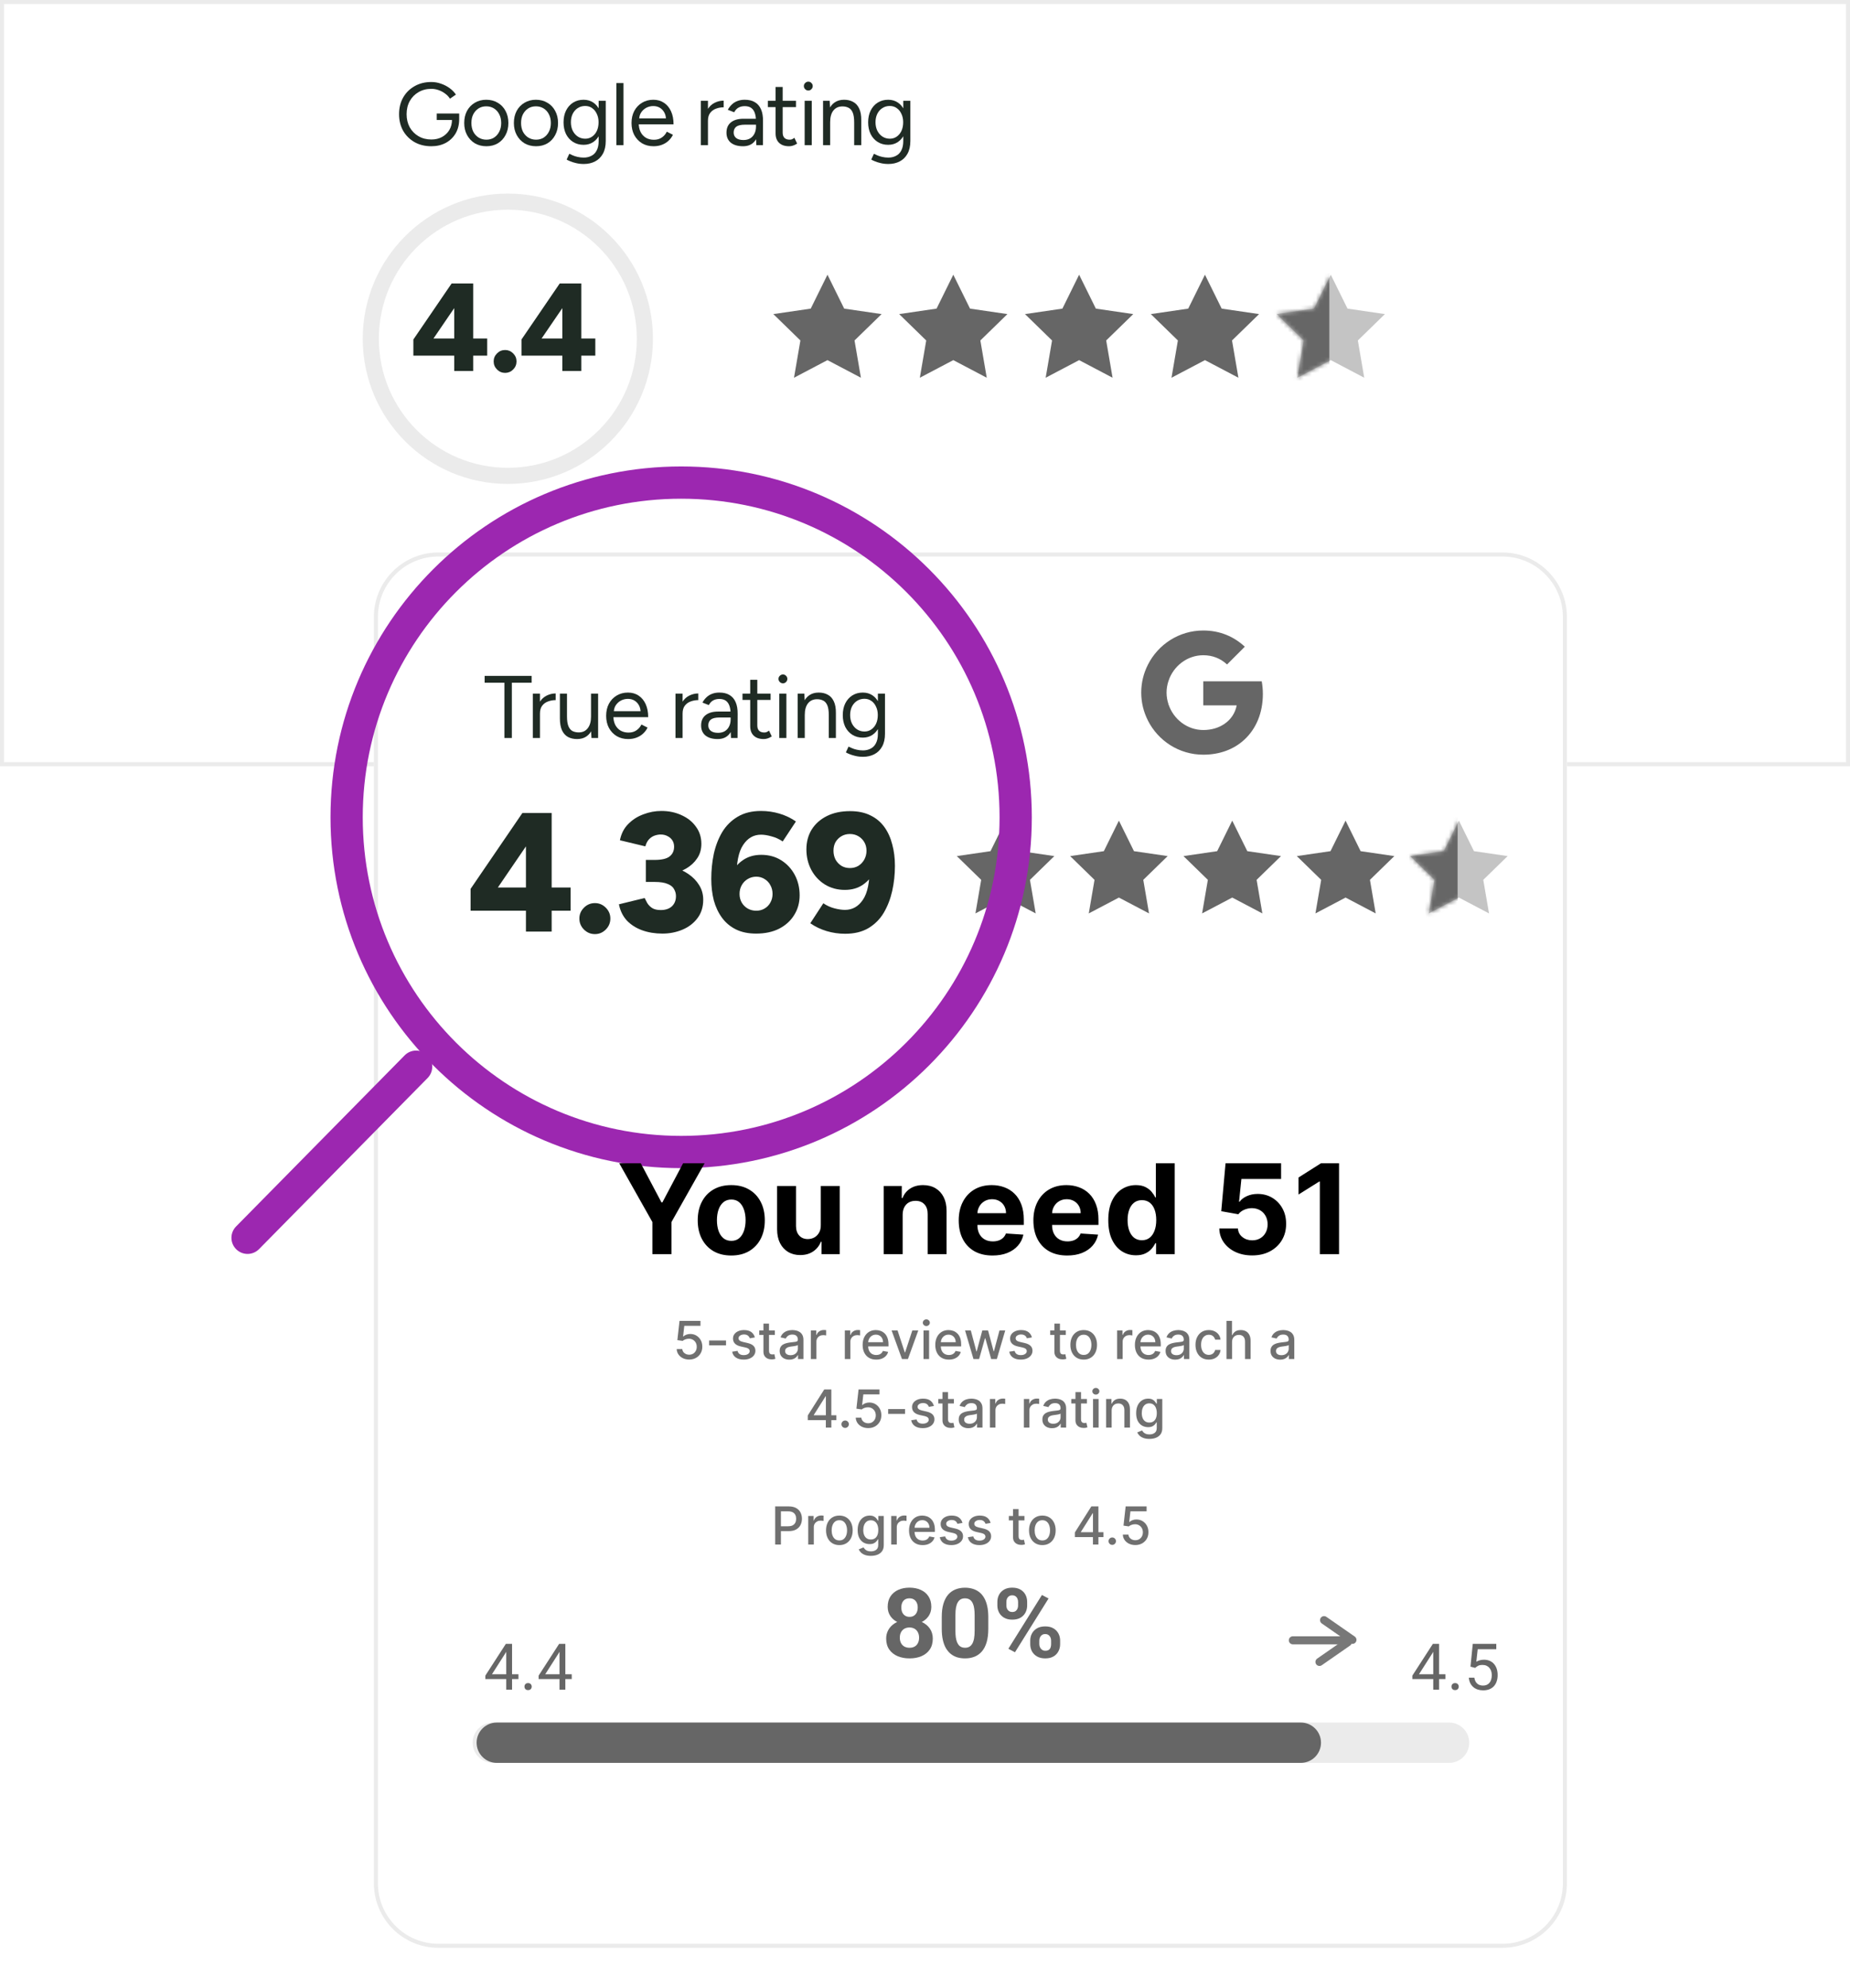
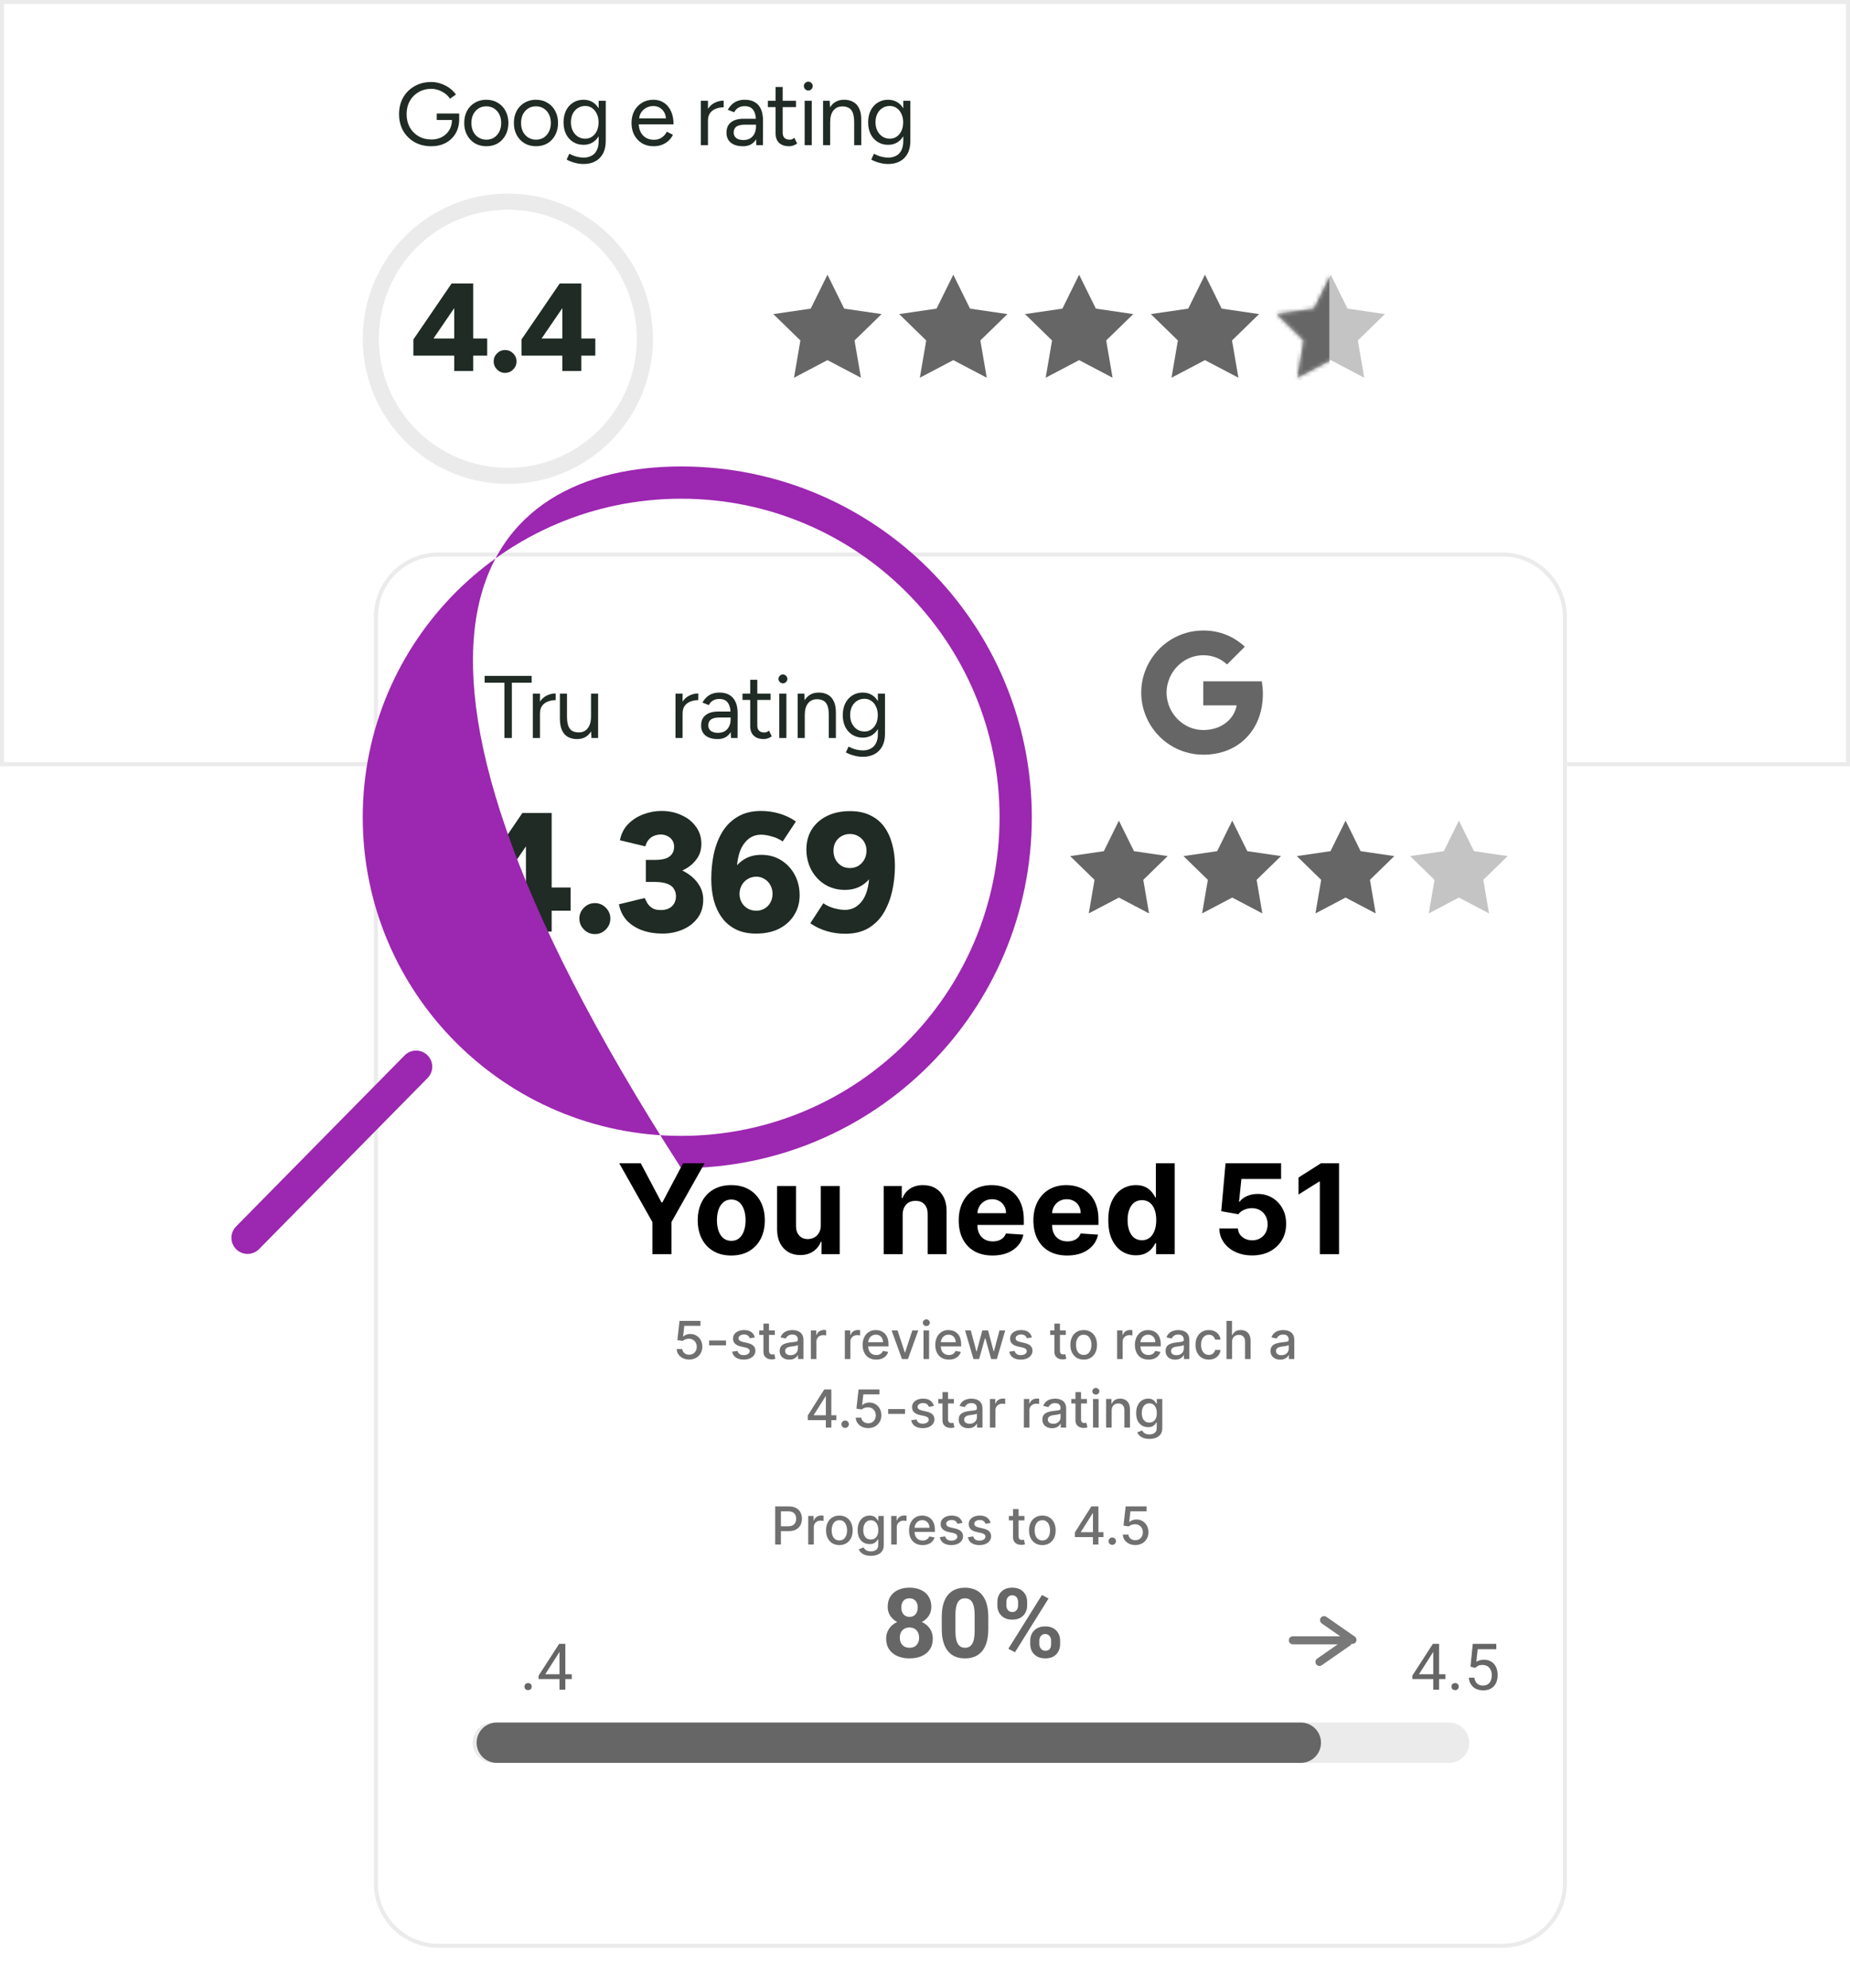
<svg xmlns="http://www.w3.org/2000/svg" width="459" height="493" viewBox="0 0 459 493" fill="none">
  <path d="M0 0H459V190H0V0Z" fill="white" />
  <path d="M459 0V190H0V0H459ZM1 189H458V1H1V189Z" fill="#EBEBEB" />
  <g filter="url(#filter0_d_398_8142)">
    <path d="M92.765 143C92.765 134.163 99.929 127 108.765 127H372.765C381.602 127 388.765 134.163 388.765 143V457C388.765 465.837 381.602 473 372.765 473H108.765C99.929 473 92.765 465.837 92.765 457V143Z" fill="white" />
  </g>
  <g filter="url(#filter1_d_398_8142)">
    <path d="M372.765 472V473H108.765V472H372.765ZM387.765 457V143C387.765 134.716 381.049 128 372.765 128H108.765C100.61 128 93.975 134.508 93.77 142.613L93.765 143V457C93.765 465.284 100.481 472 108.765 472V473C99.929 473 92.765 465.837 92.765 457V143C92.765 134.302 99.706 127.224 108.352 127.005L108.765 127H372.765L373.178 127.005C381.824 127.224 388.765 134.302 388.765 143V457C388.765 465.837 381.602 473 372.765 473V472C381.049 472 387.765 465.284 387.765 457Z" fill="#EBEBEB" />
  </g>
  <path d="M205.3 68.121L209.45 76.528L218.731 77.885L212.015 84.425L213.6 93.666L205.3 89.301L197 93.666L198.585 84.425L191.869 77.885L201.15 76.528L205.3 68.121Z" fill="#666666" />
  <path d="M267.739 68.121L271.889 76.528L281.17 77.885L274.454 84.425L276.039 93.666L267.739 89.301L259.439 93.666L261.023 84.425L254.308 77.885L263.589 76.528L267.739 68.121Z" fill="#666666" />
  <path d="M236.52 68.121L240.67 76.528L249.95 77.885L243.235 84.425L244.82 93.666L236.52 89.301L228.219 93.666L229.804 84.425L223.089 77.885L232.369 76.528L236.52 68.121Z" fill="#666666" />
  <path d="M298.958 68.121L303.108 76.528L312.389 77.885L305.673 84.425L307.258 93.666L298.958 89.301L290.658 93.666L292.243 84.425L285.527 77.885L294.808 76.528L298.958 68.121Z" fill="#666666" />
  <path d="M330.178 68.121L334.328 76.528L343.609 77.885L336.893 84.425L338.478 93.666L330.178 89.301L321.878 93.666L323.462 84.425L316.747 77.885L326.028 76.528L330.178 68.121Z" fill="#C4C4C4" />
  <mask id="mask0_398_8142" style="mask-type:alpha" maskUnits="userSpaceOnUse" x="316" y="68" width="28" height="26">
    <path d="M330.178 68.121L334.328 76.528L343.609 77.885L336.893 84.425L338.478 93.666L330.178 89.301L321.878 93.666L323.462 84.425L316.747 77.885L326.028 76.528L330.178 68.121Z" fill="#C4C4C4" />
  </mask>
  <g mask="url(#mask0_398_8142)">
    <path d="M312.069 65.297H329.82V96.764H312.069V65.297Z" fill="#666666" />
  </g>
-   <path d="M249.49 203.492L253.228 211.065L261.586 212.286L255.538 218.178L256.965 226.5L249.49 222.569L242.014 226.5L243.441 218.178L237.393 212.286L245.752 211.065L249.49 203.492Z" fill="#666666" />
  <path d="M305.727 203.492L309.464 211.065L317.823 212.286L311.775 218.178L313.202 226.5L305.727 222.569L298.251 226.5L299.678 218.178L293.63 212.286L301.989 211.065L305.727 203.492Z" fill="#666666" />
  <path d="M277.608 203.492L281.346 211.065L289.705 212.286L283.657 218.178L285.084 226.5L277.608 222.569L270.133 226.5L271.56 218.178L265.512 212.286L273.871 211.065L277.608 203.492Z" fill="#666666" />
  <path d="M333.845 203.492L337.583 211.065L345.941 212.286L339.893 218.178L341.32 226.5L333.845 222.569L326.369 226.5L327.796 218.178L321.748 212.286L330.107 211.065L333.845 203.492Z" fill="#666666" />
  <path d="M361.963 203.492L365.701 211.065L374.06 212.286L368.012 218.178L369.439 226.5L361.963 222.569L354.488 226.5L355.915 218.178L349.867 212.286L358.225 211.065L361.963 203.492Z" fill="#C4C4C4" />
  <mask id="mask1_398_8142" style="mask-type:alpha" maskUnits="userSpaceOnUse" x="349" y="203" width="26" height="24">
-     <path d="M361.964 203.492L365.702 211.065L374.06 212.286L368.012 218.178L369.44 226.5L361.964 222.569L354.488 226.5L355.916 218.178L349.867 212.286L358.226 211.065L361.964 203.492Z" fill="#C4C4C4" />
-   </mask>
+     </mask>
  <g mask="url(#mask1_398_8142)">
    <path d="M345.654 200.949H361.642V229.291H345.654V200.949Z" fill="#666666" />
  </g>
  <path d="M139.518 92V88.187H129.381V84.188L138.867 70.3H144.23V83.94H147.702V88.187H144.23V92H139.518ZM134.372 83.94H139.518V76.407L134.372 83.94Z" fill="#1F2B24" />
  <path d="M125.333 92.465C124.548 92.465 123.876 92.186 123.318 91.628C122.76 91.07 122.481 90.398 122.481 89.613C122.481 88.848 122.76 88.187 123.318 87.629C123.876 87.071 124.548 86.792 125.333 86.792C126.098 86.792 126.759 87.071 127.317 87.629C127.875 88.187 128.154 88.848 128.154 89.613C128.154 90.398 127.875 91.07 127.317 91.628C126.759 92.186 126.098 92.465 125.333 92.465Z" fill="#1F2B24" />
  <path d="M112.695 92V88.187H102.558V84.188L112.044 70.3H117.407V83.94H120.879V88.187H117.407V92H112.695ZM107.549 83.94H112.695V76.407L107.549 83.94Z" fill="#1F2B24" />
  <path d="M210.91 201.138C212.87 201.138 214.55 201.488 215.95 202.188C217.35 202.86 218.498 203.812 219.394 205.044C220.29 206.276 220.948 207.718 221.368 209.37C221.816 210.994 222.04 212.772 222.04 214.704C222.04 216.832 221.816 218.904 221.368 220.92C220.92 222.908 220.22 224.714 219.268 226.338C218.316 227.934 217.042 229.208 215.446 230.16C213.878 231.084 211.96 231.546 209.692 231.546C208.096 231.546 206.556 231.322 205.072 230.874C203.588 230.426 202.244 229.782 201.04 228.942L204.274 223.986C205.142 224.574 206.066 224.994 207.046 225.246C208.026 225.498 208.894 225.624 209.65 225.624C211.498 225.624 212.982 224.784 214.102 223.104C215.25 221.424 215.796 218.722 215.74 214.998L217.126 215.796C216.454 217.224 215.474 218.4 214.186 219.324C212.926 220.22 211.4 220.668 209.608 220.668C207.76 220.668 206.108 220.22 204.652 219.324C203.224 218.428 202.104 217.224 201.292 215.712C200.48 214.172 200.074 212.478 200.074 210.63C200.074 208.782 200.508 207.144 201.376 205.716C202.272 204.288 203.532 203.168 205.156 202.356C206.78 201.544 208.698 201.138 210.91 201.138ZM210.868 206.808C210.084 206.808 209.384 206.99 208.768 207.354C208.152 207.718 207.662 208.208 207.298 208.824C206.962 209.44 206.794 210.154 206.794 210.966C206.794 211.75 206.962 212.478 207.298 213.15C207.662 213.794 208.152 214.312 208.768 214.704C209.384 215.068 210.084 215.25 210.868 215.25C211.652 215.25 212.352 215.068 212.968 214.704C213.584 214.312 214.074 213.794 214.438 213.15C214.802 212.478 214.984 211.75 214.984 210.966C214.984 210.154 214.802 209.44 214.438 208.824C214.074 208.208 213.584 207.718 212.968 207.354C212.352 206.99 211.652 206.808 210.868 206.808Z" fill="#1F2B24" />
  <path d="M187.602 231.504C185.642 231.504 183.962 231.154 182.562 230.454C181.162 229.754 180.014 228.788 179.118 227.556C178.222 226.324 177.55 224.896 177.102 223.272C176.682 221.62 176.472 219.842 176.472 217.938C176.472 215.81 176.682 213.738 177.102 211.722C177.55 209.706 178.25 207.9 179.202 206.304C180.182 204.708 181.456 203.448 183.024 202.524C184.62 201.572 186.552 201.096 188.82 201.096C190.416 201.096 191.956 201.32 193.44 201.768C194.924 202.216 196.268 202.86 197.472 203.7L194.196 208.656C193.328 208.068 192.404 207.648 191.424 207.396C190.444 207.116 189.576 206.976 188.82 206.976C186.972 206.976 185.488 207.83 184.368 209.538C183.248 211.218 182.702 213.92 182.73 217.644L181.386 216.846C182.03 215.39 182.996 214.214 184.284 213.318C185.572 212.422 187.098 211.974 188.862 211.974C190.738 211.974 192.39 212.422 193.818 213.318C195.246 214.214 196.366 215.418 197.178 216.93C197.99 218.442 198.396 220.136 198.396 222.012C198.396 223.832 197.948 225.456 197.052 226.884C196.184 228.312 194.938 229.446 193.314 230.286C191.718 231.098 189.814 231.504 187.602 231.504ZM187.644 225.834C188.4 225.834 189.086 225.652 189.702 225.288C190.318 224.924 190.794 224.434 191.13 223.818C191.494 223.174 191.676 222.46 191.676 221.676C191.676 220.864 191.494 220.136 191.13 219.492C190.794 218.848 190.318 218.344 189.702 217.98C189.086 217.588 188.4 217.392 187.644 217.392C186.86 217.392 186.146 217.588 185.502 217.98C184.886 218.344 184.396 218.848 184.032 219.492C183.668 220.136 183.486 220.864 183.486 221.676C183.486 222.46 183.668 223.174 184.032 223.818C184.396 224.434 184.886 224.924 185.502 225.288C186.146 225.652 186.86 225.834 187.644 225.834Z" fill="#1F2B24" />
  <path d="M164.353 231.504C162.505 231.504 160.811 231.224 159.271 230.664C157.759 230.104 156.499 229.292 155.491 228.228C154.511 227.136 153.867 225.806 153.559 224.238L159.943 222.684C160.111 223.02 160.321 223.426 160.573 223.902C160.853 224.378 161.259 224.798 161.791 225.162C162.323 225.498 163.037 225.666 163.933 225.666C165.109 225.666 166.033 225.358 166.705 224.742C167.377 224.098 167.713 223.258 167.713 222.222C167.713 221.606 167.559 221.032 167.251 220.5C166.971 219.94 166.439 219.506 165.655 219.198C164.899 218.862 163.821 218.694 162.421 218.694H160.237V214.326H162.169C163.821 214.326 165.375 214.536 166.831 214.956C168.315 215.348 169.631 215.936 170.779 216.72C171.927 217.504 172.823 218.428 173.467 219.492C174.139 220.556 174.475 221.76 174.475 223.104C174.475 224.896 173.999 226.422 173.047 227.682C172.095 228.942 170.849 229.894 169.309 230.538C167.769 231.182 166.117 231.504 164.353 231.504ZM160.237 217.308V213.234H162.421C164.185 213.234 165.431 212.94 166.159 212.352C166.887 211.764 167.251 210.966 167.251 209.958C167.251 209.37 167.111 208.852 166.831 208.404C166.551 207.956 166.159 207.606 165.655 207.354C165.151 207.074 164.577 206.934 163.933 206.934C163.457 206.934 162.967 207.018 162.463 207.186C161.959 207.354 161.497 207.648 161.077 208.068C160.657 208.488 160.335 209.09 160.111 209.874L153.811 208.362C154.119 206.766 154.791 205.436 155.827 204.372C156.891 203.28 158.151 202.468 159.607 201.936C161.063 201.376 162.561 201.096 164.101 201.096C165.949 201.096 167.615 201.446 169.099 202.146C170.611 202.818 171.801 203.77 172.669 205.002C173.565 206.206 174.013 207.62 174.013 209.244C174.013 210.644 173.663 211.848 172.963 212.856C172.291 213.864 171.381 214.704 170.233 215.376C169.113 216.02 167.853 216.51 166.453 216.846C165.053 217.154 163.625 217.308 162.169 217.308H160.237Z" fill="#1F2B24" />
  <path d="M147.612 231.63C146.548 231.63 145.638 231.252 144.882 230.496C144.126 229.74 143.748 228.83 143.748 227.766C143.748 226.73 144.126 225.834 144.882 225.078C145.638 224.322 146.548 223.944 147.612 223.944C148.648 223.944 149.544 224.322 150.3 225.078C151.056 225.834 151.434 226.73 151.434 227.766C151.434 228.83 151.056 229.74 150.3 230.496C149.544 231.252 148.648 231.63 147.612 231.63Z" fill="#1F2B24" />
  <path d="M130.49 231V225.834H116.756V220.416L129.608 201.6H136.874V220.08H141.578V225.834H136.874V231H130.49ZM123.518 220.08H130.49V209.874L123.518 220.08Z" fill="#1F2B24" />
  <path d="M220.433 40.664C219.729 40.664 219.084 40.591 218.497 40.444C217.925 40.312 217.434 40.158 217.023 39.982C216.627 39.821 216.341 39.681 216.165 39.564L216.825 38.134C217.016 38.237 217.287 38.361 217.639 38.508C217.991 38.669 218.402 38.801 218.871 38.904C219.355 39.021 219.868 39.08 220.411 39.08C221.115 39.08 221.746 38.933 222.303 38.64C222.875 38.361 223.315 37.914 223.623 37.298C223.946 36.697 224.107 35.919 224.107 34.966V25H225.867V34.944C225.867 36.205 225.632 37.261 225.163 38.112C224.694 38.963 224.048 39.601 223.227 40.026C222.406 40.451 221.474 40.664 220.433 40.664ZM220.367 35.912C219.384 35.912 218.519 35.677 217.771 35.208C217.023 34.739 216.436 34.086 216.011 33.25C215.6 32.399 215.395 31.431 215.395 30.346C215.395 29.231 215.6 28.256 216.011 27.42C216.436 26.569 217.023 25.909 217.771 25.44C218.519 24.971 219.384 24.736 220.367 24.736C221.291 24.736 222.098 24.971 222.787 25.44C223.476 25.909 224.012 26.569 224.393 27.42C224.789 28.256 224.987 29.231 224.987 30.346C224.987 31.446 224.789 32.414 224.393 33.25C224.012 34.086 223.476 34.739 222.787 35.208C222.098 35.677 221.291 35.912 220.367 35.912ZM220.785 34.394C221.43 34.394 222.002 34.218 222.501 33.866C223 33.514 223.388 33.037 223.667 32.436C223.946 31.82 224.085 31.109 224.085 30.302C224.085 29.525 223.938 28.835 223.645 28.234C223.366 27.618 222.978 27.141 222.479 26.804C221.995 26.452 221.423 26.276 220.763 26.276C220.074 26.276 219.458 26.452 218.915 26.804C218.387 27.141 217.969 27.618 217.661 28.234C217.368 28.835 217.221 29.525 217.221 30.302C217.221 31.109 217.375 31.82 217.683 32.436C217.991 33.037 218.409 33.514 218.937 33.866C219.48 34.218 220.096 34.394 220.785 34.394Z" fill="#1F2B24" />
  <path d="M204.206 36V25H205.856L205.966 27.024V36H204.206ZM211.928 36V30.368H213.688V36H211.928ZM211.928 30.368C211.928 29.283 211.803 28.454 211.554 27.882C211.304 27.31 210.96 26.921 210.52 26.716C210.08 26.496 209.581 26.386 209.024 26.386C208.056 26.386 207.3 26.731 206.758 27.42C206.23 28.095 205.966 29.055 205.966 30.302H205.108C205.108 29.143 205.276 28.146 205.614 27.31C205.951 26.474 206.442 25.836 207.088 25.396C207.733 24.956 208.51 24.736 209.42 24.736C210.285 24.736 211.033 24.912 211.664 25.264C212.309 25.601 212.808 26.144 213.16 26.892C213.526 27.64 213.702 28.623 213.688 29.84V30.368H211.928Z" fill="#1F2B24" />
  <path d="M199.642 36V25H201.402V36H199.642ZM200.544 22.448C200.251 22.448 199.994 22.338 199.774 22.118C199.554 21.898 199.444 21.641 199.444 21.348C199.444 21.04 199.554 20.783 199.774 20.578C199.994 20.358 200.251 20.248 200.544 20.248C200.852 20.248 201.109 20.358 201.314 20.578C201.534 20.783 201.644 21.04 201.644 21.348C201.644 21.641 201.534 21.898 201.314 22.118C201.109 22.338 200.852 22.448 200.544 22.448Z" fill="#1F2B24" />
  <path d="M195.794 36.264C194.723 36.264 193.894 35.986 193.308 35.428C192.721 34.871 192.428 34.086 192.428 33.074V21.568H194.188V32.898C194.188 33.456 194.334 33.888 194.628 34.196C194.936 34.489 195.361 34.636 195.904 34.636C196.08 34.636 196.248 34.614 196.41 34.57C196.586 34.511 196.813 34.379 197.092 34.174L197.774 35.604C197.392 35.853 197.048 36.022 196.74 36.11C196.432 36.213 196.116 36.264 195.794 36.264ZM190.514 26.562V25H197.488V26.562H190.514Z" fill="#1F2B24" />
  <path d="M187.659 36L187.571 34.196V30.192C187.571 29.327 187.476 28.615 187.285 28.058C187.094 27.486 186.794 27.053 186.383 26.76C185.972 26.467 185.437 26.32 184.777 26.32C184.176 26.32 183.655 26.445 183.215 26.694C182.79 26.929 182.438 27.31 182.159 27.838L180.575 27.222C180.854 26.709 181.191 26.269 181.587 25.902C181.983 25.521 182.445 25.235 182.973 25.044C183.501 24.839 184.102 24.736 184.777 24.736C185.804 24.736 186.647 24.941 187.307 25.352C187.982 25.748 188.488 26.342 188.825 27.134C189.162 27.911 189.324 28.879 189.309 30.038L189.287 36H187.659ZM184.359 36.264C183.068 36.264 182.056 35.971 181.323 35.384C180.604 34.783 180.245 33.954 180.245 32.898C180.245 31.783 180.612 30.933 181.345 30.346C182.093 29.745 183.134 29.444 184.469 29.444H187.615V30.918H184.865C183.838 30.918 183.105 31.087 182.665 31.424C182.24 31.761 182.027 32.245 182.027 32.876C182.027 33.448 182.24 33.903 182.665 34.24C183.09 34.563 183.684 34.724 184.447 34.724C185.078 34.724 185.628 34.592 186.097 34.328C186.566 34.049 186.926 33.661 187.175 33.162C187.439 32.649 187.571 32.047 187.571 31.358H188.319C188.319 32.854 187.982 34.049 187.307 34.944C186.632 35.824 185.65 36.264 184.359 36.264Z" fill="#1F2B24" />
  <path d="M174.858 30.038C174.858 28.85 175.085 27.889 175.54 27.156C175.994 26.408 176.574 25.858 177.278 25.506C177.996 25.139 178.752 24.956 179.544 24.956V26.606C178.898 26.606 178.275 26.716 177.674 26.936C177.087 27.141 176.603 27.486 176.222 27.97C175.84 28.454 175.65 29.114 175.65 29.95L174.858 30.038ZM173.89 36V25H175.65V36H173.89Z" fill="#1F2B24" />
  <path d="M162.142 36.264C161.071 36.264 160.125 36.022 159.304 35.538C158.483 35.039 157.837 34.357 157.368 33.492C156.913 32.627 156.686 31.629 156.686 30.5C156.686 29.371 156.913 28.373 157.368 27.508C157.837 26.643 158.475 25.968 159.282 25.484C160.103 24.985 161.042 24.736 162.098 24.736C163.125 24.736 164.012 24.993 164.76 25.506C165.508 26.005 166.087 26.709 166.498 27.618C166.909 28.527 167.114 29.598 167.114 30.83H158.028L158.468 30.456C158.468 31.336 158.622 32.091 158.93 32.722C159.253 33.353 159.7 33.837 160.272 34.174C160.844 34.497 161.497 34.658 162.23 34.658C163.007 34.658 163.66 34.475 164.188 34.108C164.731 33.741 165.149 33.257 165.442 32.656L166.96 33.426C166.681 33.998 166.307 34.497 165.838 34.922C165.383 35.347 164.841 35.677 164.21 35.912C163.594 36.147 162.905 36.264 162.142 36.264ZM158.578 29.708L158.116 29.356H165.706L165.244 29.73C165.244 29.026 165.105 28.417 164.826 27.904C164.547 27.391 164.173 26.995 163.704 26.716C163.235 26.437 162.692 26.298 162.076 26.298C161.475 26.298 160.903 26.437 160.36 26.716C159.832 26.995 159.399 27.391 159.062 27.904C158.739 28.403 158.578 29.004 158.578 29.708Z" fill="#1F2B24" />
-   <path d="M152.93 36V20.6H154.69V36H152.93Z" fill="#1F2B24" />
  <path d="M144.858 40.664C144.154 40.664 143.508 40.591 142.922 40.444C142.35 40.312 141.858 40.158 141.448 39.982C141.052 39.821 140.766 39.681 140.59 39.564L141.25 38.134C141.44 38.237 141.712 38.361 142.064 38.508C142.416 38.669 142.826 38.801 143.296 38.904C143.78 39.021 144.293 39.08 144.836 39.08C145.54 39.08 146.17 38.933 146.728 38.64C147.3 38.361 147.74 37.914 148.048 37.298C148.37 36.697 148.532 35.919 148.532 34.966V25H150.292V34.944C150.292 36.205 150.057 37.261 149.588 38.112C149.118 38.963 148.473 39.601 147.652 40.026C146.83 40.451 145.899 40.664 144.858 40.664ZM144.792 35.912C143.809 35.912 142.944 35.677 142.196 35.208C141.448 34.739 140.861 34.086 140.436 33.25C140.025 32.399 139.82 31.431 139.82 30.346C139.82 29.231 140.025 28.256 140.436 27.42C140.861 26.569 141.448 25.909 142.196 25.44C142.944 24.971 143.809 24.736 144.792 24.736C145.716 24.736 146.522 24.971 147.212 25.44C147.901 25.909 148.436 26.569 148.818 27.42C149.214 28.256 149.412 29.231 149.412 30.346C149.412 31.446 149.214 32.414 148.818 33.25C148.436 34.086 147.901 34.739 147.212 35.208C146.522 35.677 145.716 35.912 144.792 35.912ZM145.21 34.394C145.855 34.394 146.427 34.218 146.926 33.866C147.424 33.514 147.813 33.037 148.092 32.436C148.37 31.82 148.51 31.109 148.51 30.302C148.51 29.525 148.363 28.835 148.07 28.234C147.791 27.618 147.402 27.141 146.904 26.804C146.42 26.452 145.848 26.276 145.188 26.276C144.498 26.276 143.882 26.452 143.34 26.804C142.812 27.141 142.394 27.618 142.086 28.234C141.792 28.835 141.646 29.525 141.646 30.302C141.646 31.109 141.8 31.82 142.108 32.436C142.416 33.037 142.834 33.514 143.362 33.866C143.904 34.218 144.52 34.394 145.21 34.394Z" fill="#1F2B24" />
  <path d="M132.999 36.264C131.928 36.264 130.975 36.022 130.139 35.538C129.317 35.039 128.672 34.357 128.203 33.492C127.733 32.627 127.499 31.629 127.499 30.5C127.499 29.371 127.726 28.373 128.181 27.508C128.65 26.643 129.295 25.968 130.117 25.484C130.953 24.985 131.899 24.736 132.955 24.736C134.04 24.736 134.993 24.985 135.815 25.484C136.651 25.968 137.296 26.643 137.751 27.508C138.22 28.373 138.455 29.371 138.455 30.5C138.455 31.629 138.22 32.627 137.751 33.492C137.296 34.357 136.658 35.039 135.837 35.538C135.015 36.022 134.069 36.264 132.999 36.264ZM132.999 34.636C133.732 34.636 134.37 34.46 134.913 34.108C135.455 33.756 135.881 33.272 136.189 32.656C136.511 32.04 136.673 31.321 136.673 30.5C136.673 29.679 136.511 28.96 136.189 28.344C135.881 27.728 135.448 27.244 134.891 26.892C134.333 26.54 133.688 26.364 132.955 26.364C132.236 26.364 131.598 26.54 131.041 26.892C130.498 27.244 130.065 27.728 129.743 28.344C129.435 28.96 129.281 29.679 129.281 30.5C129.281 31.307 129.435 32.025 129.743 32.656C130.065 33.272 130.505 33.756 131.063 34.108C131.635 34.46 132.28 34.636 132.999 34.636Z" fill="#1F2B24" />
  <path d="M120.677 36.264C119.606 36.264 118.653 36.022 117.817 35.538C116.995 35.039 116.35 34.357 115.881 33.492C115.411 32.627 115.177 31.629 115.177 30.5C115.177 29.371 115.404 28.373 115.859 27.508C116.328 26.643 116.973 25.968 117.795 25.484C118.631 24.985 119.577 24.736 120.633 24.736C121.718 24.736 122.671 24.985 123.493 25.484C124.329 25.968 124.974 26.643 125.429 27.508C125.898 28.373 126.133 29.371 126.133 30.5C126.133 31.629 125.898 32.627 125.429 33.492C124.974 34.357 124.336 35.039 123.515 35.538C122.693 36.022 121.747 36.264 120.677 36.264ZM120.677 34.636C121.41 34.636 122.048 34.46 122.591 34.108C123.133 33.756 123.559 33.272 123.867 32.656C124.189 32.04 124.351 31.321 124.351 30.5C124.351 29.679 124.189 28.96 123.867 28.344C123.559 27.728 123.126 27.244 122.569 26.892C122.011 26.54 121.366 26.364 120.633 26.364C119.914 26.364 119.276 26.54 118.719 26.892C118.176 27.244 117.743 27.728 117.421 28.344C117.113 28.96 116.959 29.679 116.959 30.5C116.959 31.307 117.113 32.025 117.421 32.656C117.743 33.272 118.183 33.756 118.741 34.108C119.313 34.46 119.958 34.636 120.677 34.636Z" fill="#1F2B24" />
  <path d="M107.02 36.264C105.45 36.264 104.064 35.927 102.862 35.252C101.659 34.563 100.713 33.624 100.024 32.436C99.349 31.233 99.012 29.862 99.012 28.322C99.012 26.753 99.349 25.374 100.024 24.186C100.713 22.983 101.659 22.045 102.862 21.37C104.064 20.681 105.45 20.336 107.02 20.336C107.841 20.336 108.64 20.475 109.418 20.754C110.195 21.018 110.906 21.385 111.552 21.854C112.197 22.323 112.718 22.859 113.114 23.46L111.64 24.472C111.346 24.003 110.95 23.585 110.452 23.218C109.953 22.837 109.403 22.543 108.802 22.338C108.215 22.133 107.621 22.03 107.02 22.03C105.832 22.03 104.776 22.301 103.852 22.844C102.928 23.372 102.202 24.105 101.674 25.044C101.146 25.983 100.882 27.075 100.882 28.322C100.882 29.525 101.138 30.603 101.652 31.556C102.18 32.495 102.906 33.235 103.83 33.778C104.768 34.321 105.832 34.592 107.02 34.592C108.017 34.592 108.897 34.387 109.66 33.976C110.437 33.551 111.046 32.971 111.486 32.238C111.926 31.49 112.146 30.632 112.146 29.664L113.928 29.532C113.928 30.881 113.634 32.062 113.048 33.074C112.461 34.071 111.647 34.856 110.606 35.428C109.564 35.985 108.369 36.264 107.02 36.264ZM108.362 29.752V28.146H113.928V29.598L113.048 29.752H108.362Z" fill="#1F2B24" />
  <path d="M214.138 187.664C213.434 187.664 212.789 187.591 212.202 187.444C211.63 187.312 211.139 187.158 210.728 186.982C210.332 186.821 210.046 186.681 209.87 186.564L210.53 185.134C210.721 185.237 210.992 185.361 211.344 185.508C211.696 185.669 212.107 185.801 212.576 185.904C213.06 186.021 213.573 186.08 214.116 186.08C214.82 186.08 215.451 185.933 216.008 185.64C216.58 185.361 217.02 184.914 217.328 184.298C217.651 183.697 217.812 182.919 217.812 181.966V172H219.572V181.944C219.572 183.205 219.337 184.261 218.868 185.112C218.399 185.963 217.753 186.601 216.932 187.026C216.111 187.451 215.179 187.664 214.138 187.664ZM214.072 182.912C213.089 182.912 212.224 182.677 211.476 182.208C210.728 181.739 210.141 181.086 209.716 180.25C209.305 179.399 209.1 178.431 209.1 177.346C209.1 176.231 209.305 175.256 209.716 174.42C210.141 173.569 210.728 172.909 211.476 172.44C212.224 171.971 213.089 171.736 214.072 171.736C214.996 171.736 215.803 171.971 216.492 172.44C217.181 172.909 217.717 173.569 218.098 174.42C218.494 175.256 218.692 176.231 218.692 177.346C218.692 178.446 218.494 179.414 218.098 180.25C217.717 181.086 217.181 181.739 216.492 182.208C215.803 182.677 214.996 182.912 214.072 182.912ZM214.49 181.394C215.135 181.394 215.707 181.218 216.206 180.866C216.705 180.514 217.093 180.037 217.372 179.436C217.651 178.82 217.79 178.109 217.79 177.302C217.79 176.525 217.643 175.835 217.35 175.234C217.071 174.618 216.683 174.141 216.184 173.804C215.7 173.452 215.128 173.276 214.468 173.276C213.779 173.276 213.163 173.452 212.62 173.804C212.092 174.141 211.674 174.618 211.366 175.234C211.073 175.835 210.926 176.525 210.926 177.302C210.926 178.109 211.08 178.82 211.388 179.436C211.696 180.037 212.114 180.514 212.642 180.866C213.185 181.218 213.801 181.394 214.49 181.394Z" fill="#1F2B24" />
  <path d="M197.91 183V172H199.56L199.67 174.024V183H197.91ZM205.632 183V177.368H207.392V183H205.632ZM205.632 177.368C205.632 176.283 205.507 175.454 205.258 174.882C205.009 174.31 204.664 173.921 204.224 173.716C203.784 173.496 203.285 173.386 202.728 173.386C201.76 173.386 201.005 173.731 200.462 174.42C199.934 175.095 199.67 176.055 199.67 177.302H198.812C198.812 176.143 198.981 175.146 199.318 174.31C199.655 173.474 200.147 172.836 200.792 172.396C201.437 171.956 202.215 171.736 203.124 171.736C203.989 171.736 204.737 171.912 205.368 172.264C206.013 172.601 206.512 173.144 206.864 173.892C207.231 174.64 207.407 175.623 207.392 176.84V177.368H205.632Z" fill="#1F2B24" />
  <path d="M193.347 183V172H195.107V183H193.347ZM194.249 169.448C193.956 169.448 193.699 169.338 193.479 169.118C193.259 168.898 193.149 168.641 193.149 168.348C193.149 168.04 193.259 167.783 193.479 167.578C193.699 167.358 193.956 167.248 194.249 167.248C194.557 167.248 194.814 167.358 195.019 167.578C195.239 167.783 195.349 168.04 195.349 168.348C195.349 168.641 195.239 168.898 195.019 169.118C194.814 169.338 194.557 169.448 194.249 169.448Z" fill="#1F2B24" />
  <path d="M189.499 183.264C188.428 183.264 187.599 182.985 187.013 182.428C186.426 181.871 186.133 181.086 186.133 180.074V168.568H187.893V179.898C187.893 180.455 188.039 180.888 188.333 181.196C188.641 181.489 189.066 181.636 189.609 181.636C189.785 181.636 189.953 181.614 190.115 181.57C190.291 181.511 190.518 181.379 190.797 181.174L191.479 182.604C191.097 182.853 190.753 183.022 190.445 183.11C190.137 183.213 189.821 183.264 189.499 183.264ZM184.219 173.562V172H191.193V173.562H184.219Z" fill="#1F2B24" />
  <path d="M181.364 183L181.276 181.196V177.192C181.276 176.327 181.18 175.615 180.99 175.058C180.799 174.486 180.498 174.053 180.088 173.76C179.677 173.467 179.142 173.32 178.482 173.32C177.88 173.32 177.36 173.445 176.92 173.694C176.494 173.929 176.142 174.31 175.864 174.838L174.28 174.222C174.558 173.709 174.896 173.269 175.292 172.902C175.688 172.521 176.15 172.235 176.678 172.044C177.206 171.839 177.807 171.736 178.482 171.736C179.508 171.736 180.352 171.941 181.012 172.352C181.686 172.748 182.192 173.342 182.53 174.134C182.867 174.911 183.028 175.879 183.014 177.038L182.992 183H181.364ZM178.064 183.264C176.773 183.264 175.761 182.971 175.028 182.384C174.309 181.783 173.95 180.954 173.95 179.898C173.95 178.783 174.316 177.933 175.05 177.346C175.798 176.745 176.839 176.444 178.174 176.444H181.32V177.918H178.57C177.543 177.918 176.81 178.087 176.37 178.424C175.944 178.761 175.732 179.245 175.732 179.876C175.732 180.448 175.944 180.903 176.37 181.24C176.795 181.563 177.389 181.724 178.152 181.724C178.782 181.724 179.332 181.592 179.802 181.328C180.271 181.049 180.63 180.661 180.88 180.162C181.144 179.649 181.276 179.047 181.276 178.358H182.024C182.024 179.854 181.686 181.049 181.012 181.944C180.337 182.824 179.354 183.264 178.064 183.264Z" fill="#1F2B24" />
  <path d="M168.562 177.038C168.562 175.85 168.79 174.889 169.244 174.156C169.699 173.408 170.278 172.858 170.982 172.506C171.701 172.139 172.456 171.956 173.248 171.956V173.606C172.603 173.606 171.98 173.716 171.378 173.936C170.792 174.141 170.308 174.486 169.926 174.97C169.545 175.454 169.354 176.114 169.354 176.95L168.562 177.038ZM167.594 183V172H169.354V183H167.594Z" fill="#1F2B24" />
-   <path d="M155.847 183.264C154.776 183.264 153.83 183.022 153.009 182.538C152.187 182.039 151.542 181.357 151.073 180.492C150.618 179.627 150.391 178.629 150.391 177.5C150.391 176.371 150.618 175.373 151.073 174.508C151.542 173.643 152.18 172.968 152.987 172.484C153.808 171.985 154.747 171.736 155.803 171.736C156.829 171.736 157.717 171.993 158.465 172.506C159.213 173.005 159.792 173.709 160.203 174.618C160.613 175.527 160.819 176.598 160.819 177.83H151.733L152.173 177.456C152.173 178.336 152.327 179.091 152.635 179.722C152.957 180.353 153.405 180.837 153.977 181.174C154.549 181.497 155.201 181.658 155.935 181.658C156.712 181.658 157.365 181.475 157.893 181.108C158.435 180.741 158.853 180.257 159.147 179.656L160.665 180.426C160.386 180.998 160.012 181.497 159.543 181.922C159.088 182.347 158.545 182.677 157.915 182.912C157.299 183.147 156.609 183.264 155.847 183.264ZM152.283 176.708L151.821 176.356H159.411L158.949 176.73C158.949 176.026 158.809 175.417 158.531 174.904C158.252 174.391 157.878 173.995 157.409 173.716C156.939 173.437 156.397 173.298 155.781 173.298C155.179 173.298 154.607 173.437 154.065 173.716C153.537 173.995 153.104 174.391 152.767 174.904C152.444 175.403 152.283 176.004 152.283 176.708Z" fill="#1F2B24" />
  <path d="M146.747 183L146.637 180.976V172H148.397V183H146.747ZM138.915 177.632V172H140.675V177.632H138.915ZM140.675 177.632C140.675 178.717 140.8 179.546 141.049 180.118C141.298 180.69 141.643 181.086 142.083 181.306C142.538 181.511 143.044 181.614 143.601 181.614C144.554 181.614 145.295 181.269 145.823 180.58C146.366 179.891 146.637 178.93 146.637 177.698H147.495C147.495 178.857 147.326 179.854 146.989 180.69C146.652 181.526 146.16 182.164 145.515 182.604C144.884 183.044 144.107 183.264 143.183 183.264C142.332 183.264 141.584 183.095 140.939 182.758C140.294 182.406 139.795 181.856 139.443 181.108C139.091 180.345 138.915 179.363 138.915 178.16V177.632H140.675Z" fill="#1F2B24" />
  <path d="M133.176 177.038C133.176 175.85 133.403 174.889 133.858 174.156C134.312 173.408 134.892 172.858 135.596 172.506C136.314 172.139 137.07 171.956 137.862 171.956V173.606C137.216 173.606 136.593 173.716 135.992 173.936C135.405 174.141 134.921 174.486 134.54 174.97C134.158 175.454 133.968 176.114 133.968 176.95L133.176 177.038ZM132.208 183V172H133.968V183H132.208Z" fill="#1F2B24" />
  <path d="M125.148 183V169.294H120.242V167.6H131.902V169.294H126.996V183H125.148Z" fill="#1F2B24" />
  <path d="M158 84C158 66.327 143.673 52 126 52C108.327 52 94 66.327 94 84C94 101.673 108.327 116 126 116V120C106.118 120 90 103.882 90 84C90 64.118 106.118 48 126 48C145.882 48 162 64.118 162 84C162 103.882 145.882 120 126 120V116C143.673 116 158 101.673 158 84Z" fill="#EBEBEB" />
  <path d="M141.852 415.172V416.359H133.633V415.508L138.727 407.625H139.906L138.641 409.906L135.273 415.172H141.852ZM140.266 407.625V419H138.82V407.625H140.266Z" fill="#666666" />
  <path d="M130.125 418.234C130.125 417.99 130.201 417.784 130.352 417.617C130.508 417.445 130.732 417.359 131.023 417.359C131.315 417.359 131.536 417.445 131.688 417.617C131.844 417.784 131.922 417.99 131.922 418.234C131.922 418.474 131.844 418.677 131.688 418.844C131.536 419.01 131.315 419.094 131.023 419.094C130.732 419.094 130.508 419.01 130.352 418.844C130.201 418.677 130.125 418.474 130.125 418.234Z" fill="#666666" />
-   <path d="M128.633 415.172V416.359H120.414V415.508L125.508 407.625H126.688L125.422 409.906L122.055 415.172H128.633ZM127.047 407.625V419H125.602V407.625H127.047Z" fill="#666666" />
  <path d="M359.529 427.142C362.291 427.142 364.529 429.38 364.529 432.142C364.529 434.903 362.291 437.142 359.529 437.142H122.265C119.503 437.142 117.265 434.903 117.265 432.142C117.265 429.38 119.503 427.142 122.265 427.142H359.529Z" fill="#EBEBEB" />
  <path d="M322.749 427.142C325.51 427.142 327.749 429.38 327.749 432.142C327.749 434.903 325.51 437.142 322.749 437.142H123.251C120.49 437.142 118.251 434.903 118.251 432.142C118.251 429.38 120.49 427.142 123.251 427.142H322.749Z" fill="#666666" />
  <path d="M334.649 405.75C335.201 405.75 335.649 406.197 335.649 406.75C335.649 407.302 335.201 407.75 334.649 407.75H320.765C320.213 407.75 319.765 407.302 319.765 406.75C319.765 406.197 320.213 405.75 320.765 405.75H334.649Z" fill="#787878" />
  <path d="M336.122 405.816C336.576 406.131 336.688 406.755 336.373 407.208C336.058 407.662 335.435 407.774 334.981 407.459L327.941 402.57C327.488 402.255 327.375 401.632 327.69 401.178C328.005 400.725 328.628 400.612 329.082 400.927L336.122 405.816Z" fill="#787878" />
  <path d="M333.841 406.397C334.295 406.082 334.918 406.195 335.233 406.648C335.548 407.102 335.435 407.725 334.982 408.04L327.942 412.929C327.488 413.244 326.865 413.132 326.55 412.678C326.235 412.225 326.347 411.602 326.801 411.287L333.841 406.397Z" fill="#787878" />
  <path d="M247.453 398.121V397.219C247.453 396.57 247.593 395.98 247.875 395.449C248.156 394.918 248.57 394.492 249.117 394.172C249.664 393.852 250.335 393.691 251.132 393.691C251.953 393.691 252.636 393.852 253.183 394.172C253.738 394.492 254.152 394.918 254.425 395.449C254.707 395.98 254.847 396.57 254.847 397.219V398.121C254.847 398.754 254.707 399.336 254.425 399.867C254.152 400.398 253.742 400.824 253.195 401.145C252.648 401.465 251.968 401.625 251.156 401.625C250.351 401.625 249.671 401.465 249.117 401.145C248.57 400.824 248.156 400.398 247.875 399.867C247.593 399.336 247.453 398.754 247.453 398.121ZM249.691 397.219V398.121C249.691 398.395 249.742 398.656 249.843 398.906C249.953 399.148 250.117 399.348 250.335 399.504C250.562 399.652 250.835 399.727 251.156 399.727C251.492 399.727 251.765 399.652 251.976 399.504C252.187 399.348 252.343 399.148 252.445 398.906C252.546 398.656 252.597 398.395 252.597 398.121V397.219C252.597 396.93 252.542 396.664 252.433 396.422C252.332 396.172 252.171 395.973 251.953 395.824C251.742 395.668 251.468 395.59 251.132 395.59C250.82 395.59 250.554 395.668 250.335 395.824C250.117 395.973 249.953 396.172 249.843 396.422C249.742 396.664 249.691 396.93 249.691 397.219ZM255.609 407.719V406.816C255.609 406.176 255.75 405.59 256.031 405.059C256.32 404.527 256.738 404.102 257.285 403.781C257.839 403.461 258.519 403.301 259.324 403.301C260.136 403.301 260.816 403.461 261.363 403.781C261.91 404.102 262.324 404.527 262.605 405.059C262.886 405.59 263.027 406.176 263.027 406.816V407.719C263.027 408.359 262.886 408.945 262.605 409.477C262.332 410.008 261.921 410.434 261.375 410.754C260.828 411.074 260.152 411.234 259.347 411.234C258.535 411.234 257.851 411.074 257.296 410.754C256.742 410.434 256.32 410.008 256.031 409.477C255.75 408.945 255.609 408.359 255.609 407.719ZM257.859 406.816V407.719C257.859 408 257.921 408.266 258.046 408.516C258.171 408.766 258.343 408.965 258.562 409.113C258.789 409.262 259.05 409.336 259.347 409.336C259.722 409.336 260.015 409.262 260.226 409.113C260.437 408.965 260.582 408.766 260.66 408.516C260.746 408.266 260.789 408 260.789 407.719V406.816C260.789 406.535 260.734 406.273 260.625 406.031C260.515 405.781 260.351 405.582 260.132 405.434C259.921 405.277 259.652 405.199 259.324 405.199C258.996 405.199 258.722 405.277 258.503 405.434C258.292 405.582 258.132 405.781 258.023 406.031C257.914 406.273 257.859 406.535 257.859 406.816ZM260.156 396.375L251.824 409.711L250.183 408.844L258.515 395.508L260.156 396.375Z" fill="#666666" />
  <path d="M245.203 400.969V403.922C245.203 405.203 245.066 406.309 244.792 407.238C244.519 408.16 244.125 408.918 243.609 409.512C243.101 410.098 242.496 410.531 241.792 410.812C241.089 411.094 240.308 411.234 239.449 411.234C238.761 411.234 238.121 411.148 237.527 410.977C236.933 410.797 236.398 410.52 235.921 410.145C235.453 409.77 235.046 409.297 234.703 408.727C234.367 408.148 234.109 407.461 233.929 406.664C233.75 405.867 233.66 404.953 233.66 403.922V400.969C233.66 399.688 233.796 398.59 234.07 397.676C234.351 396.754 234.746 396 235.253 395.414C235.769 394.828 236.378 394.398 237.082 394.125C237.785 393.844 238.566 393.703 239.425 393.703C240.113 393.703 240.75 393.793 241.335 393.973C241.929 394.145 242.464 394.414 242.941 394.781C243.417 395.148 243.824 395.621 244.16 396.199C244.496 396.77 244.753 397.453 244.933 398.25C245.113 399.039 245.203 399.945 245.203 400.969ZM241.816 404.367V400.512C241.816 399.895 241.781 399.355 241.71 398.895C241.648 398.434 241.55 398.043 241.417 397.723C241.285 397.395 241.121 397.129 240.925 396.926C240.73 396.723 240.507 396.574 240.257 396.48C240.007 396.387 239.73 396.34 239.425 396.34C239.042 396.34 238.703 396.414 238.406 396.562C238.117 396.711 237.871 396.949 237.667 397.277C237.464 397.598 237.308 398.027 237.199 398.566C237.097 399.098 237.046 399.746 237.046 400.512V404.367C237.046 404.984 237.078 405.527 237.14 405.996C237.21 406.465 237.312 406.867 237.445 407.203C237.585 407.531 237.75 407.801 237.937 408.012C238.132 408.215 238.355 408.363 238.605 408.457C238.863 408.551 239.144 408.598 239.449 408.598C239.824 408.598 240.156 408.523 240.445 408.375C240.742 408.219 240.992 407.977 241.195 407.648C241.406 407.312 241.562 406.875 241.664 406.336C241.765 405.797 241.816 405.141 241.816 404.367Z" fill="#666666" />
  <path d="M231.433 406.324C231.433 407.395 231.183 408.297 230.683 409.031C230.183 409.758 229.496 410.309 228.621 410.684C227.753 411.051 226.769 411.234 225.667 411.234C224.566 411.234 223.578 411.051 222.703 410.684C221.828 410.309 221.136 409.758 220.628 409.031C220.121 408.297 219.867 407.395 219.867 406.324C219.867 405.605 220.011 404.957 220.3 404.379C220.589 403.793 220.992 403.293 221.507 402.879C222.031 402.457 222.644 402.137 223.347 401.918C224.05 401.691 224.816 401.578 225.644 401.578C226.753 401.578 227.746 401.773 228.621 402.164C229.496 402.555 230.183 403.105 230.683 403.816C231.183 404.527 231.433 405.363 231.433 406.324ZM228.035 406.102C228.035 405.578 227.933 405.129 227.73 404.754C227.535 404.371 227.257 404.078 226.898 403.875C226.539 403.672 226.121 403.57 225.644 403.57C225.167 403.57 224.75 403.672 224.39 403.875C224.031 404.078 223.75 404.371 223.546 404.754C223.351 405.129 223.253 405.578 223.253 406.102C223.253 406.617 223.351 407.062 223.546 407.438C223.75 407.812 224.031 408.102 224.39 408.305C224.757 408.5 225.183 408.598 225.667 408.598C226.152 408.598 226.57 408.5 226.921 408.305C227.281 408.102 227.554 407.812 227.742 407.438C227.937 407.062 228.035 406.617 228.035 406.102ZM231.07 398.461C231.07 399.328 230.839 400.098 230.378 400.77C229.917 401.434 229.277 401.953 228.457 402.328C227.644 402.703 226.714 402.891 225.667 402.891C224.613 402.891 223.675 402.703 222.855 402.328C222.035 401.953 221.394 401.434 220.933 400.77C220.472 400.098 220.242 399.328 220.242 398.461C220.242 397.43 220.472 396.562 220.933 395.859C221.402 395.148 222.042 394.609 222.855 394.242C223.675 393.875 224.605 393.691 225.644 393.691C226.699 393.691 227.632 393.875 228.445 394.242C229.265 394.609 229.906 395.148 230.367 395.859C230.835 396.562 231.07 397.43 231.07 398.461ZM227.695 398.613C227.695 398.152 227.613 397.754 227.449 397.418C227.285 397.074 227.05 396.809 226.746 396.621C226.449 396.434 226.082 396.34 225.644 396.34C225.222 396.34 224.859 396.43 224.554 396.609C224.257 396.789 224.027 397.051 223.863 397.395C223.707 397.73 223.628 398.137 223.628 398.613C223.628 399.074 223.707 399.48 223.863 399.832C224.027 400.176 224.261 400.445 224.566 400.641C224.871 400.836 225.238 400.934 225.667 400.934C226.097 400.934 226.46 400.836 226.757 400.641C227.062 400.445 227.292 400.176 227.449 399.832C227.613 399.48 227.695 399.074 227.695 398.613Z" fill="#666666" />
  <path d="M365.992 413.586L364.836 413.289L365.406 407.625H371.242V408.961H366.633L366.289 412.055C366.497 411.935 366.76 411.823 367.078 411.719C367.401 411.615 367.771 411.562 368.188 411.562C368.714 411.562 369.185 411.654 369.602 411.836C370.018 412.013 370.372 412.268 370.664 412.602C370.961 412.935 371.188 413.336 371.344 413.805C371.5 414.273 371.578 414.797 371.578 415.375C371.578 415.922 371.503 416.424 371.352 416.883C371.206 417.341 370.984 417.742 370.688 418.086C370.391 418.424 370.016 418.688 369.562 418.875C369.115 419.062 368.586 419.156 367.977 419.156C367.518 419.156 367.083 419.094 366.672 418.969C366.266 418.839 365.901 418.643 365.578 418.383C365.26 418.117 365 417.789 364.797 417.398C364.599 417.003 364.474 416.539 364.422 416.008H365.797C365.859 416.435 365.984 416.794 366.172 417.086C366.359 417.378 366.604 417.599 366.906 417.75C367.214 417.896 367.57 417.969 367.977 417.969C368.32 417.969 368.625 417.909 368.891 417.789C369.156 417.669 369.38 417.497 369.562 417.273C369.745 417.049 369.883 416.779 369.977 416.461C370.076 416.143 370.125 415.786 370.125 415.391C370.125 415.031 370.076 414.698 369.977 414.391C369.878 414.083 369.729 413.815 369.531 413.586C369.339 413.357 369.102 413.18 368.82 413.055C368.539 412.924 368.216 412.859 367.852 412.859C367.367 412.859 367 412.924 366.75 413.055C366.505 413.185 366.253 413.362 365.992 413.586Z" fill="#666666" />
  <path d="M360.125 418.234C360.125 417.99 360.201 417.784 360.352 417.617C360.508 417.445 360.732 417.359 361.023 417.359C361.315 417.359 361.536 417.445 361.688 417.617C361.844 417.784 361.922 417.99 361.922 418.234C361.922 418.474 361.844 418.677 361.688 418.844C361.536 419.01 361.315 419.094 361.023 419.094C360.732 419.094 360.508 419.01 360.352 418.844C360.201 418.677 360.125 418.474 360.125 418.234Z" fill="#666666" />
  <path d="M358.633 415.172V416.359H350.414V415.508L355.508 407.625H356.688L355.422 409.906L352.055 415.172H358.633ZM357.047 407.625V419H355.602V407.625H357.047Z" fill="#666666" />
-   <path d="M248 202.666C248 159.035 212.63 123.666 169 123.666C125.37 123.666 90 159.035 90 202.666C90 246.296 125.37 281.666 169 281.666V289.666C120.951 289.666 82 250.715 82 202.666C82 154.617 120.951 115.666 169 115.666C217.049 115.666 256 154.617 256 202.666C256 250.715 217.049 289.666 169 289.666V281.666C212.63 281.666 248 246.296 248 202.666Z" fill="#9C27B0" />
+   <path d="M248 202.666C248 159.035 212.63 123.666 169 123.666C125.37 123.666 90 159.035 90 202.666C90 246.296 125.37 281.666 169 281.666V289.666C82 154.617 120.951 115.666 169 115.666C217.049 115.666 256 154.617 256 202.666C256 250.715 217.049 289.666 169 289.666V281.666C212.63 281.666 248 246.296 248 202.666Z" fill="#9C27B0" />
  <path d="M64.27 309.746C62.72 311.32 60.187 311.338 58.614 309.787C57.041 308.236 57.022 305.704 58.573 304.13L100.395 261.702C101.946 260.129 104.478 260.111 106.052 261.662C107.625 263.213 107.643 265.745 106.092 267.318L64.27 309.746Z" fill="#9C27B0" />
  <path d="M313.327 172.094C313.327 171.002 313.229 169.952 313.047 168.944H298.545V174.907H306.832C306.468 176.825 305.376 178.449 303.738 179.541V183.418H308.735C311.647 180.731 313.327 176.783 313.327 172.094Z" fill="#666666" />
  <path d="M298.545 187.141C302.703 187.141 306.188 185.77 308.736 183.418L303.738 179.541C302.367 180.464 300.617 181.024 298.545 181.024C294.542 181.024 291.14 178.323 289.923 174.683H284.799V178.659C287.333 183.684 292.526 187.141 298.545 187.141Z" fill="#666666" />
  <path d="M289.922 174.67C289.614 173.746 289.433 172.766 289.433 171.744C289.433 170.722 289.614 169.742 289.922 168.818V164.843H284.799C283.749 166.915 283.147 169.252 283.147 171.744C283.147 174.236 283.749 176.573 284.799 178.645L288.789 175.537L289.922 174.67Z" fill="#666666" />
  <path d="M298.545 162.477C300.813 162.477 302.829 163.261 304.438 164.773L308.848 160.364C306.174 157.872 302.703 156.346 298.545 156.346C292.526 156.346 287.333 159.804 284.799 164.843L289.923 168.818C291.14 165.179 294.542 162.477 298.545 162.477Z" fill="#666666" />
  <path d="M153.638 288.455H158.978L164.119 298.164H164.339L169.48 288.455H174.819L166.596 303.03V311H161.862V303.03L153.638 288.455ZM181.432 311.33C179.722 311.33 178.243 310.967 176.996 310.24C175.756 309.507 174.798 308.486 174.123 307.18C173.447 305.866 173.11 304.344 173.11 302.612C173.11 300.865 173.447 299.338 174.123 298.032C174.798 296.718 175.756 295.698 176.996 294.972C178.243 294.238 179.722 293.871 181.432 293.871C183.142 293.871 184.617 294.238 185.858 294.972C187.105 295.698 188.067 296.718 188.742 298.032C189.417 299.338 189.755 300.865 189.755 302.612C189.755 304.344 189.417 305.866 188.742 307.18C188.067 308.486 187.105 309.507 185.858 310.24C184.617 310.967 183.142 311.33 181.432 311.33ZM181.454 307.697C182.232 307.697 182.882 307.477 183.403 307.037C183.924 306.589 184.316 305.98 184.581 305.21C184.852 304.439 184.988 303.562 184.988 302.578C184.988 301.595 184.852 300.718 184.581 299.947C184.316 299.177 183.924 298.568 183.403 298.12C182.882 297.672 182.232 297.449 181.454 297.449C180.669 297.449 180.008 297.672 179.473 298.12C178.944 298.568 178.544 299.177 178.273 299.947C178.009 300.718 177.877 301.595 177.877 302.578C177.877 303.562 178.009 304.439 178.273 305.21C178.544 305.98 178.944 306.589 179.473 307.037C180.008 307.477 180.669 307.697 181.454 307.697ZM203.647 303.8V294.091H208.337V311H203.835V307.929H203.658C203.277 308.919 202.642 309.716 201.754 310.317C200.873 310.919 199.798 311.22 198.528 311.22C197.398 311.22 196.404 310.963 195.545 310.45C194.687 309.936 194.015 309.206 193.531 308.259C193.054 307.312 192.811 306.178 192.804 304.857V294.091H197.494V304.021C197.501 305.019 197.769 305.808 198.297 306.387C198.826 306.967 199.534 307.257 200.422 307.257C200.987 307.257 201.515 307.129 202.007 306.872C202.499 306.608 202.895 306.219 203.196 305.705C203.504 305.191 203.655 304.556 203.647 303.8ZM223.953 301.224V311H219.263V294.091H223.733V297.074H223.931C224.305 296.091 224.932 295.313 225.813 294.74C226.694 294.161 227.762 293.871 229.017 293.871C230.191 293.871 231.215 294.128 232.088 294.641C232.961 295.155 233.64 295.889 234.125 296.843C234.609 297.79 234.851 298.92 234.851 300.234V311H230.161V301.07C230.169 300.036 229.905 299.228 229.369 298.648C228.833 298.061 228.096 297.768 227.156 297.768C226.525 297.768 225.967 297.904 225.483 298.175C225.006 298.447 224.632 298.843 224.36 299.364C224.096 299.878 223.96 300.498 223.953 301.224ZM246.253 311.33C244.514 311.33 243.017 310.978 241.762 310.273C240.514 309.562 239.553 308.556 238.877 307.257C238.202 305.951 237.865 304.406 237.865 302.623C237.865 300.883 238.202 299.357 238.877 298.043C239.553 296.729 240.503 295.705 241.729 294.972C242.962 294.238 244.407 293.871 246.066 293.871C247.182 293.871 248.22 294.051 249.181 294.41C250.15 294.762 250.994 295.295 251.713 296.006C252.44 296.718 253.005 297.614 253.409 298.692C253.812 299.764 254.014 301.019 254.014 302.457V303.745H239.736V300.839H249.6C249.6 300.164 249.453 299.566 249.159 299.045C248.866 298.524 248.459 298.116 247.938 297.823C247.424 297.522 246.826 297.371 246.143 297.371C245.431 297.371 244.8 297.537 244.25 297.867C243.707 298.19 243.281 298.626 242.973 299.177C242.664 299.72 242.507 300.325 242.499 300.993V303.756C242.499 304.593 242.653 305.316 242.962 305.925C243.277 306.534 243.721 307.004 244.294 307.334C244.866 307.664 245.545 307.83 246.33 307.83C246.851 307.83 247.328 307.756 247.761 307.609C248.194 307.463 248.565 307.242 248.873 306.949C249.181 306.655 249.416 306.296 249.578 305.87L253.915 306.156C253.695 307.198 253.244 308.108 252.561 308.886C251.886 309.657 251.013 310.259 249.941 310.692C248.877 311.117 247.648 311.33 246.253 311.33ZM264.781 311.33C263.041 311.33 261.544 310.978 260.289 310.273C259.041 309.562 258.08 308.556 257.405 307.257C256.73 305.951 256.392 304.406 256.392 302.623C256.392 300.883 256.73 299.357 257.405 298.043C258.08 296.729 259.03 295.705 260.256 294.972C261.489 294.238 262.935 293.871 264.593 293.871C265.709 293.871 266.747 294.051 267.709 294.41C268.678 294.762 269.522 295.295 270.241 296.006C270.967 296.718 271.532 297.614 271.936 298.692C272.34 299.764 272.542 301.019 272.542 302.457V303.745H258.263V300.839H268.127C268.127 300.164 267.98 299.566 267.687 299.045C267.393 298.524 266.986 298.116 266.465 297.823C265.951 297.522 265.353 297.371 264.67 297.371C263.959 297.371 263.327 297.537 262.777 297.867C262.234 298.19 261.808 298.626 261.5 299.177C261.192 299.72 261.034 300.325 261.027 300.993V303.756C261.027 304.593 261.181 305.316 261.489 305.925C261.805 306.534 262.249 307.004 262.821 307.334C263.393 307.664 264.072 307.83 264.858 307.83C265.379 307.83 265.856 307.756 266.289 307.609C266.722 307.463 267.092 307.242 267.401 306.949C267.709 306.655 267.944 306.296 268.105 305.87L272.442 306.156C272.222 307.198 271.771 308.108 271.088 308.886C270.413 309.657 269.54 310.259 268.468 310.692C267.404 311.117 266.175 311.33 264.781 311.33ZM281.833 311.275C280.548 311.275 279.385 310.945 278.343 310.284C277.308 309.617 276.486 308.637 275.877 307.345C275.275 306.046 274.974 304.454 274.974 302.567C274.974 300.63 275.286 299.019 275.91 297.735C276.534 296.443 277.363 295.478 278.398 294.839C279.44 294.194 280.581 293.871 281.822 293.871C282.768 293.871 283.557 294.032 284.189 294.355C284.827 294.671 285.341 295.067 285.73 295.544C286.126 296.014 286.427 296.476 286.632 296.931H286.776V288.455H291.454V311H286.831V308.292H286.632C286.412 308.762 286.1 309.228 285.697 309.69C285.3 310.145 284.783 310.523 284.145 310.824C283.513 311.125 282.743 311.275 281.833 311.275ZM283.319 307.543C284.075 307.543 284.713 307.338 285.234 306.927C285.763 306.509 286.166 305.925 286.445 305.176C286.732 304.428 286.875 303.551 286.875 302.545C286.875 301.54 286.735 300.667 286.456 299.925C286.177 299.184 285.774 298.612 285.245 298.208C284.717 297.804 284.075 297.603 283.319 297.603C282.548 297.603 281.899 297.812 281.37 298.23C280.842 298.648 280.442 299.228 280.17 299.969C279.899 300.711 279.763 301.569 279.763 302.545C279.763 303.529 279.899 304.399 280.17 305.154C280.449 305.903 280.849 306.49 281.37 306.916C281.899 307.334 282.548 307.543 283.319 307.543ZM310.675 311.308C309.119 311.308 307.732 311.022 306.514 310.45C305.303 309.877 304.342 309.088 303.63 308.083C302.918 307.077 302.547 305.925 302.518 304.626H307.141C307.193 305.499 307.56 306.208 308.242 306.751C308.925 307.294 309.736 307.565 310.675 307.565C311.424 307.565 312.084 307.4 312.657 307.07C313.236 306.732 313.688 306.266 314.011 305.672C314.341 305.07 314.506 304.38 314.506 303.602C314.506 302.81 314.337 302.112 314 301.511C313.669 300.909 313.211 300.439 312.624 300.102C312.036 299.764 311.365 299.592 310.609 299.584C309.949 299.584 309.306 299.72 308.683 299.991C308.066 300.263 307.585 300.634 307.24 301.103L303.002 300.344L304.07 288.455H317.853V292.352H308L307.417 297.999H307.549C307.945 297.441 308.543 296.979 309.343 296.612C310.143 296.245 311.038 296.061 312.029 296.061C313.387 296.061 314.598 296.381 315.662 297.019C316.726 297.658 317.566 298.535 318.183 299.65C318.799 300.758 319.104 302.035 319.097 303.481C319.104 305 318.752 306.351 318.04 307.532C317.335 308.707 316.348 309.631 315.078 310.306C313.816 310.974 312.348 311.308 310.675 311.308ZM332.23 288.455V311H327.463V292.979H327.331L322.168 296.216V291.988L327.749 288.455H332.23Z" fill="black" />
  <path d="M170.994 337.129C170.415 337.129 169.895 337.018 169.433 336.797C168.975 336.572 168.608 336.264 168.334 335.874C168.061 335.483 167.914 335.036 167.896 334.535H169.281C169.315 334.941 169.495 335.275 169.821 335.537C170.147 335.798 170.538 335.929 170.994 335.929C171.357 335.929 171.678 335.846 171.958 335.68C172.242 335.51 172.463 335.278 172.623 334.983C172.786 334.687 172.868 334.35 172.868 333.972C172.868 333.587 172.785 333.244 172.619 332.942C172.452 332.641 172.223 332.404 171.931 332.231C171.641 332.059 171.309 331.971 170.934 331.968C170.647 331.968 170.36 332.017 170.07 332.116C169.781 332.214 169.547 332.344 169.369 332.504L168.062 332.31L168.593 327.545H173.791V328.769H169.779L169.479 331.414H169.535C169.719 331.236 169.964 331.086 170.269 330.966C170.577 330.846 170.906 330.786 171.257 330.786C171.832 330.786 172.345 330.923 172.794 331.197C173.246 331.471 173.602 331.845 173.86 332.319C174.122 332.79 174.251 333.331 174.248 333.944C174.251 334.556 174.113 335.103 173.833 335.583C173.556 336.063 173.171 336.441 172.679 336.718C172.189 336.992 171.628 337.129 170.994 337.129ZM180.131 332.407V333.602H175.939V332.407H180.131ZM187.284 331.64L186.033 331.862C185.981 331.702 185.897 331.549 185.784 331.405C185.673 331.26 185.522 331.142 185.331 331.049C185.14 330.957 184.902 330.911 184.616 330.911C184.225 330.911 183.899 330.999 183.637 331.174C183.375 331.346 183.245 331.569 183.245 331.843C183.245 332.08 183.332 332.271 183.508 332.416C183.683 332.56 183.966 332.679 184.357 332.771L185.484 333.03C186.136 333.181 186.622 333.413 186.942 333.727C187.262 334.041 187.422 334.449 187.422 334.95C187.422 335.375 187.299 335.754 187.053 336.086C186.81 336.415 186.47 336.674 186.033 336.862C185.599 337.049 185.096 337.143 184.523 337.143C183.729 337.143 183.081 336.974 182.58 336.635C182.078 336.294 181.77 335.809 181.656 335.181L182.991 334.978C183.074 335.326 183.245 335.589 183.503 335.767C183.762 335.943 184.099 336.031 184.514 336.031C184.966 336.031 185.328 335.937 185.599 335.749C185.87 335.558 186.005 335.326 186.005 335.052C186.005 334.83 185.922 334.644 185.756 334.493C185.593 334.342 185.342 334.229 185.003 334.152L183.803 333.888C183.141 333.738 182.652 333.498 182.335 333.168C182.021 332.839 181.864 332.422 181.864 331.917C181.864 331.499 181.981 331.132 182.215 330.819C182.449 330.505 182.772 330.26 183.185 330.085C183.597 329.906 184.069 329.817 184.602 329.817C185.368 329.817 185.971 329.983 186.411 330.315C186.852 330.645 187.142 331.086 187.284 331.64ZM192.25 329.909V331.017H188.377V329.909H192.25ZM189.416 328.21H190.796V334.918C190.796 335.186 190.836 335.387 190.916 335.523C190.996 335.655 191.099 335.746 191.225 335.795C191.355 335.841 191.495 335.864 191.645 335.864C191.756 335.864 191.853 335.857 191.936 335.841C192.019 335.826 192.084 335.814 192.13 335.804L192.379 336.945C192.299 336.975 192.186 337.006 192.038 337.037C191.89 337.071 191.705 337.089 191.484 337.092C191.121 337.098 190.782 337.034 190.468 336.898C190.154 336.763 189.9 336.554 189.706 336.271C189.513 335.987 189.416 335.632 189.416 335.204V328.21ZM195.841 337.157C195.391 337.157 194.985 337.074 194.622 336.908C194.259 336.738 193.971 336.494 193.759 336.174C193.549 335.854 193.445 335.461 193.445 334.996C193.445 334.596 193.522 334.267 193.675 334.009C193.829 333.75 194.037 333.545 194.299 333.395C194.56 333.244 194.853 333.13 195.176 333.053C195.499 332.976 195.828 332.917 196.164 332.877C196.588 332.828 196.933 332.788 197.198 332.757C197.463 332.724 197.655 332.67 197.775 332.596C197.895 332.522 197.955 332.402 197.955 332.236V332.203C197.955 331.8 197.841 331.488 197.613 331.266C197.389 331.045 197.053 330.934 196.607 330.934C196.142 330.934 195.776 331.037 195.508 331.243C195.244 331.446 195.06 331.673 194.959 331.922L193.662 331.626C193.816 331.196 194.04 330.848 194.336 330.583C194.634 330.315 194.977 330.121 195.365 330.001C195.753 329.878 196.161 329.817 196.588 329.817C196.872 329.817 197.172 329.851 197.489 329.918C197.809 329.983 198.107 330.103 198.384 330.278C198.664 330.454 198.894 330.705 199.072 331.031C199.251 331.354 199.34 331.774 199.34 332.291V337H197.992V336.031H197.936C197.847 336.209 197.713 336.384 197.535 336.557C197.356 336.729 197.127 336.872 196.847 336.986C196.567 337.1 196.231 337.157 195.841 337.157ZM196.141 336.049C196.522 336.049 196.849 335.974 197.119 335.823C197.393 335.672 197.601 335.475 197.743 335.232C197.887 334.986 197.96 334.723 197.96 334.442V333.528C197.91 333.578 197.815 333.624 197.673 333.667C197.535 333.707 197.376 333.742 197.198 333.773C197.019 333.801 196.845 333.827 196.676 333.852C196.507 333.873 196.365 333.892 196.251 333.907C195.984 333.941 195.739 333.998 195.517 334.078C195.299 334.158 195.124 334.273 194.991 334.424C194.862 334.572 194.797 334.769 194.797 335.015C194.797 335.357 194.923 335.615 195.176 335.79C195.428 335.963 195.75 336.049 196.141 336.049ZM201.178 337V329.909H202.513V331.036H202.586C202.716 330.654 202.943 330.354 203.27 330.135C203.599 329.914 203.971 329.803 204.387 329.803C204.473 329.803 204.575 329.806 204.692 329.812C204.812 329.818 204.905 329.826 204.973 329.835V331.156C204.918 331.14 204.819 331.123 204.678 331.105C204.536 331.083 204.395 331.072 204.253 331.072C203.927 331.072 203.636 331.142 203.38 331.28C203.128 331.416 202.928 331.605 202.78 331.848C202.633 332.088 202.559 332.362 202.559 332.67V337H201.178ZM209.608 337V329.909H210.942V331.036H211.016C211.145 330.654 211.373 330.354 211.699 330.135C212.029 329.914 212.401 329.803 212.817 329.803C212.903 329.803 213.004 329.806 213.121 329.812C213.241 329.818 213.335 329.826 213.403 329.835V331.156C213.347 331.14 213.249 331.123 213.107 331.105C212.966 331.083 212.824 331.072 212.683 331.072C212.356 331.072 212.066 331.142 211.81 331.28C211.558 331.416 211.358 331.605 211.21 331.848C211.062 332.088 210.988 332.362 210.988 332.67V337H209.608ZM217.4 337.143C216.701 337.143 216.099 336.994 215.595 336.695C215.093 336.394 214.705 335.971 214.431 335.426C214.16 334.878 214.025 334.236 214.025 333.501C214.025 332.774 214.16 332.134 214.431 331.58C214.705 331.026 215.087 330.594 215.576 330.283C216.068 329.972 216.644 329.817 217.303 329.817C217.703 329.817 218.09 329.883 218.466 330.015C218.841 330.148 219.178 330.355 219.477 330.638C219.775 330.922 220.011 331.289 220.183 331.742C220.356 332.191 220.442 332.737 220.442 333.381V333.87H214.805V332.836H219.089C219.089 332.473 219.015 332.151 218.868 331.871C218.72 331.588 218.512 331.365 218.244 331.202C217.98 331.039 217.669 330.957 217.312 330.957C216.924 330.957 216.586 331.052 216.296 331.243C216.01 331.431 215.788 331.677 215.631 331.982C215.478 332.283 215.401 332.611 215.401 332.965V333.773C215.401 334.247 215.484 334.65 215.65 334.983C215.819 335.315 216.055 335.569 216.356 335.744C216.658 335.917 217.01 336.003 217.413 336.003C217.675 336.003 217.914 335.966 218.129 335.892C218.344 335.815 218.531 335.701 218.688 335.55C218.845 335.4 218.965 335.213 219.048 334.992L220.354 335.227C220.249 335.612 220.062 335.949 219.791 336.238C219.523 336.525 219.186 336.748 218.78 336.908C218.377 337.065 217.917 337.143 217.4 337.143ZM227.836 329.909L225.265 337H223.788L221.212 329.909H222.693L224.489 335.366H224.563L226.354 329.909H227.836ZM229.133 337V329.909H230.514V337H229.133ZM229.831 328.815C229.591 328.815 229.384 328.735 229.212 328.575C229.043 328.412 228.958 328.218 228.958 327.993C228.958 327.766 229.043 327.572 229.212 327.412C229.384 327.248 229.591 327.167 229.831 327.167C230.071 327.167 230.275 327.248 230.445 327.412C230.617 327.572 230.703 327.766 230.703 327.993C230.703 328.218 230.617 328.412 230.445 328.575C230.275 328.735 230.071 328.815 229.831 328.815ZM235.427 337.143C234.728 337.143 234.127 336.994 233.622 336.695C233.12 336.394 232.732 335.971 232.458 335.426C232.188 334.878 232.052 334.236 232.052 333.501C232.052 332.774 232.188 332.134 232.458 331.58C232.732 331.026 233.114 330.594 233.603 330.283C234.096 329.972 234.671 329.817 235.33 329.817C235.73 329.817 236.118 329.883 236.493 330.015C236.869 330.148 237.206 330.355 237.504 330.638C237.803 330.922 238.038 331.289 238.211 331.742C238.383 332.191 238.469 332.737 238.469 333.381V333.87H232.832V332.836H237.117C237.117 332.473 237.043 332.151 236.895 331.871C236.747 331.588 236.539 331.365 236.272 331.202C236.007 331.039 235.696 330.957 235.339 330.957C234.951 330.957 234.613 331.052 234.324 331.243C234.037 331.431 233.816 331.677 233.659 331.982C233.505 332.283 233.428 332.611 233.428 332.965V333.773C233.428 334.247 233.511 334.65 233.677 334.983C233.847 335.315 234.082 335.569 234.384 335.744C234.685 335.917 235.038 336.003 235.441 336.003C235.702 336.003 235.941 335.966 236.156 335.892C236.372 335.815 236.558 335.701 236.715 335.55C236.872 335.4 236.992 335.213 237.075 334.992L238.381 335.227C238.277 335.612 238.089 335.949 237.818 336.238C237.55 336.525 237.213 336.748 236.807 336.908C236.404 337.065 235.944 337.143 235.427 337.143ZM241.525 337L239.439 329.909H240.865L242.255 335.116H242.324L243.718 329.909H245.145L246.53 335.093H246.599L247.979 329.909H249.406L247.324 337H245.916L244.475 331.88H244.369L242.929 337H241.525ZM256.029 331.64L254.778 331.862C254.726 331.702 254.643 331.549 254.529 331.405C254.418 331.26 254.267 331.142 254.076 331.049C253.885 330.957 253.647 330.911 253.361 330.911C252.97 330.911 252.644 330.999 252.382 331.174C252.12 331.346 251.99 331.569 251.99 331.843C251.99 332.08 252.077 332.271 252.253 332.416C252.428 332.56 252.711 332.679 253.102 332.771L254.229 333.03C254.881 333.181 255.367 333.413 255.687 333.727C256.008 334.041 256.168 334.449 256.168 334.95C256.168 335.375 256.044 335.754 255.798 336.086C255.555 336.415 255.215 336.674 254.778 336.862C254.344 337.049 253.841 337.143 253.268 337.143C252.474 337.143 251.827 336.974 251.325 336.635C250.823 336.294 250.515 335.809 250.402 335.181L251.736 334.978C251.819 335.326 251.99 335.589 252.248 335.767C252.507 335.943 252.844 336.031 253.259 336.031C253.712 336.031 254.073 335.937 254.344 335.749C254.615 335.558 254.75 335.326 254.75 335.052C254.75 334.83 254.667 334.644 254.501 334.493C254.338 334.342 254.087 334.229 253.749 334.152L252.548 333.888C251.887 333.738 251.397 333.498 251.08 333.168C250.766 332.839 250.609 332.422 250.609 331.917C250.609 331.499 250.726 331.132 250.96 330.819C251.194 330.505 251.517 330.26 251.93 330.085C252.342 329.906 252.814 329.817 253.347 329.817C254.113 329.817 254.716 329.983 255.157 330.315C255.597 330.645 255.888 331.086 256.029 331.64ZM264.436 329.909V331.017H260.562V329.909H264.436ZM261.601 328.21H262.981V334.918C262.981 335.186 263.021 335.387 263.102 335.523C263.182 335.655 263.285 335.746 263.411 335.795C263.54 335.841 263.68 335.864 263.831 335.864C263.942 335.864 264.039 335.857 264.122 335.841C264.205 335.826 264.269 335.814 264.316 335.804L264.565 336.945C264.485 336.975 264.371 337.006 264.223 337.037C264.076 337.071 263.891 337.089 263.669 337.092C263.306 337.098 262.968 337.034 262.654 336.898C262.34 336.763 262.086 336.554 261.892 336.271C261.698 335.987 261.601 335.632 261.601 335.204V328.21ZM268.873 337.143C268.208 337.143 267.628 336.991 267.133 336.686C266.637 336.381 266.253 335.955 265.979 335.407C265.705 334.859 265.568 334.219 265.568 333.487C265.568 332.751 265.705 332.108 265.979 331.557C266.253 331.006 266.637 330.578 267.133 330.274C267.628 329.969 268.208 329.817 268.873 329.817C269.538 329.817 270.118 329.969 270.614 330.274C271.109 330.578 271.494 331.006 271.768 331.557C272.042 332.108 272.179 332.751 272.179 333.487C272.179 334.219 272.042 334.859 271.768 335.407C271.494 335.955 271.109 336.381 270.614 336.686C270.118 336.991 269.538 337.143 268.873 337.143ZM268.878 335.984C269.309 335.984 269.666 335.871 269.949 335.643C270.232 335.415 270.441 335.112 270.577 334.733C270.715 334.355 270.784 333.938 270.784 333.482C270.784 333.03 270.715 332.614 270.577 332.236C270.441 331.854 270.232 331.548 269.949 331.317C269.666 331.086 269.309 330.971 268.878 330.971C268.444 330.971 268.084 331.086 267.798 331.317C267.514 331.548 267.304 331.854 267.165 332.236C267.03 332.614 266.962 333.03 266.962 333.482C266.962 333.938 267.03 334.355 267.165 334.733C267.304 335.112 267.514 335.415 267.798 335.643C268.084 335.871 268.444 335.984 268.878 335.984ZM277.16 337V329.909H278.494V331.036H278.568C278.697 330.654 278.925 330.354 279.251 330.135C279.58 329.914 279.953 329.803 280.368 329.803C280.454 329.803 280.556 329.806 280.673 329.812C280.793 329.818 280.887 329.826 280.955 329.835V331.156C280.899 331.14 280.801 331.123 280.659 331.105C280.518 331.083 280.376 331.072 280.234 331.072C279.908 331.072 279.617 331.142 279.362 331.28C279.11 331.416 278.909 331.605 278.762 331.848C278.614 332.088 278.54 332.362 278.54 332.67V337H277.16ZM284.951 337.143C284.253 337.143 283.651 336.994 283.146 336.695C282.645 336.394 282.257 335.971 281.983 335.426C281.712 334.878 281.577 334.236 281.577 333.501C281.577 332.774 281.712 332.134 281.983 331.58C282.257 331.026 282.638 330.594 283.128 330.283C283.62 329.972 284.196 329.817 284.854 329.817C285.254 329.817 285.642 329.883 286.018 330.015C286.393 330.148 286.73 330.355 287.029 330.638C287.327 330.922 287.563 331.289 287.735 331.742C287.907 332.191 287.994 332.737 287.994 333.381V333.87H282.357V332.836H286.641C286.641 332.473 286.567 332.151 286.419 331.871C286.272 331.588 286.064 331.365 285.796 331.202C285.531 331.039 285.221 330.957 284.864 330.957C284.476 330.957 284.137 331.052 283.848 331.243C283.562 331.431 283.34 331.677 283.183 331.982C283.029 332.283 282.952 332.611 282.952 332.965V333.773C282.952 334.247 283.035 334.65 283.202 334.983C283.371 335.315 283.606 335.569 283.908 335.744C284.21 335.917 284.562 336.003 284.965 336.003C285.227 336.003 285.465 335.966 285.681 335.892C285.896 335.815 286.082 335.701 286.239 335.55C286.396 335.4 286.516 335.213 286.599 334.992L287.906 335.227C287.801 335.612 287.613 335.949 287.343 336.238C287.075 336.525 286.738 336.748 286.332 336.908C285.928 337.065 285.468 337.143 284.951 337.143ZM291.589 337.157C291.139 337.157 290.733 337.074 290.37 336.908C290.007 336.738 289.719 336.494 289.507 336.174C289.297 335.854 289.193 335.461 289.193 334.996C289.193 334.596 289.27 334.267 289.424 334.009C289.577 333.75 289.785 333.545 290.047 333.395C290.308 333.244 290.601 333.13 290.924 333.053C291.247 332.976 291.576 332.917 291.912 332.877C292.337 332.828 292.681 332.788 292.946 332.757C293.211 332.724 293.403 332.67 293.523 332.596C293.643 332.522 293.703 332.402 293.703 332.236V332.203C293.703 331.8 293.589 331.488 293.361 331.266C293.137 331.045 292.801 330.934 292.355 330.934C291.89 330.934 291.524 331.037 291.256 331.243C290.992 331.446 290.808 331.673 290.707 331.922L289.41 331.626C289.564 331.196 289.788 330.848 290.084 330.583C290.382 330.315 290.725 330.121 291.113 330.001C291.501 329.878 291.909 329.817 292.337 329.817C292.62 329.817 292.92 329.851 293.237 329.918C293.557 329.983 293.855 330.103 294.132 330.278C294.412 330.454 294.642 330.705 294.82 331.031C294.999 331.354 295.088 331.774 295.088 332.291V337H293.74V336.031H293.685C293.595 336.209 293.461 336.384 293.283 336.557C293.104 336.729 292.875 336.872 292.595 336.986C292.315 337.1 291.98 337.157 291.589 337.157ZM291.889 336.049C292.27 336.049 292.597 335.974 292.867 335.823C293.141 335.672 293.349 335.475 293.491 335.232C293.635 334.986 293.708 334.723 293.708 334.442V333.528C293.658 333.578 293.563 333.624 293.421 333.667C293.283 333.707 293.124 333.742 292.946 333.773C292.767 333.801 292.593 333.827 292.424 333.852C292.255 333.873 292.113 333.892 292 333.907C291.732 333.941 291.487 333.998 291.265 334.078C291.047 334.158 290.872 334.273 290.739 334.424C290.61 334.572 290.545 334.769 290.545 335.015C290.545 335.357 290.672 335.615 290.924 335.79C291.176 335.963 291.498 336.049 291.889 336.049ZM299.913 337.143C299.227 337.143 298.636 336.988 298.141 336.677C297.648 336.363 297.27 335.931 297.005 335.38C296.74 334.829 296.608 334.198 296.608 333.487C296.608 332.767 296.743 332.131 297.014 331.58C297.285 331.026 297.667 330.594 298.159 330.283C298.651 329.972 299.232 329.817 299.899 329.817C300.438 329.817 300.918 329.917 301.34 330.117C301.761 330.314 302.102 330.591 302.36 330.948C302.622 331.305 302.777 331.722 302.826 332.199H301.483C301.409 331.866 301.24 331.58 300.975 331.34C300.713 331.1 300.363 330.98 299.923 330.98C299.538 330.98 299.201 331.082 298.912 331.285C298.625 331.485 298.402 331.771 298.242 332.143C298.082 332.513 298.002 332.95 298.002 333.455C298.002 333.972 298.081 334.418 298.238 334.793C298.394 335.169 298.616 335.46 298.902 335.666C299.192 335.872 299.532 335.975 299.923 335.975C300.184 335.975 300.421 335.927 300.633 335.832C300.849 335.734 301.029 335.594 301.174 335.412C301.321 335.23 301.424 335.012 301.483 334.756H302.826C302.777 335.215 302.628 335.624 302.379 335.984C302.129 336.344 301.795 336.628 301.377 336.834C300.961 337.04 300.473 337.143 299.913 337.143ZM305.683 332.79V337H304.302V327.545H305.664V331.063H305.752C305.918 330.682 306.172 330.378 306.514 330.154C306.855 329.929 307.302 329.817 307.852 329.817C308.339 329.817 308.763 329.917 309.127 330.117C309.493 330.317 309.776 330.615 309.976 331.012C310.179 331.406 310.281 331.899 310.281 332.49V337H308.9V332.656C308.9 332.136 308.767 331.733 308.499 331.446C308.231 331.157 307.859 331.012 307.382 331.012C307.055 331.012 306.763 331.082 306.504 331.22C306.249 331.359 306.047 331.562 305.9 331.83C305.755 332.094 305.683 332.414 305.683 332.79ZM317.627 337.157C317.177 337.157 316.771 337.074 316.408 336.908C316.045 336.738 315.757 336.494 315.545 336.174C315.335 335.854 315.231 335.461 315.231 334.996C315.231 334.596 315.308 334.267 315.462 334.009C315.615 333.75 315.823 333.545 316.085 333.395C316.346 333.244 316.639 333.13 316.962 333.053C317.285 332.976 317.614 332.917 317.95 332.877C318.375 332.828 318.719 332.788 318.984 332.757C319.249 332.724 319.441 332.67 319.561 332.596C319.681 332.522 319.741 332.402 319.741 332.236V332.203C319.741 331.8 319.627 331.488 319.399 331.266C319.175 331.045 318.839 330.934 318.393 330.934C317.928 330.934 317.562 331.037 317.294 331.243C317.03 331.446 316.847 331.673 316.745 331.922L315.448 331.626C315.602 331.196 315.826 330.848 316.122 330.583C316.42 330.315 316.763 330.121 317.151 330.001C317.539 329.878 317.947 329.817 318.375 329.817C318.658 329.817 318.958 329.851 319.275 329.918C319.595 329.983 319.893 330.103 320.17 330.278C320.45 330.454 320.68 330.705 320.858 331.031C321.037 331.354 321.126 331.774 321.126 332.291V337H319.778V336.031H319.723C319.633 336.209 319.499 336.384 319.321 336.557C319.142 336.729 318.913 336.872 318.633 336.986C318.353 337.1 318.018 337.157 317.627 337.157ZM317.927 336.049C318.308 336.049 318.635 335.974 318.905 335.823C319.179 335.672 319.387 335.475 319.529 335.232C319.673 334.986 319.746 334.723 319.746 334.442V333.528C319.696 333.578 319.601 333.624 319.459 333.667C319.321 333.707 319.162 333.742 318.984 333.773C318.805 333.801 318.632 333.827 318.462 333.852C318.293 333.873 318.151 333.892 318.038 333.907C317.77 333.941 317.525 333.998 317.304 334.078C317.085 334.158 316.91 334.273 316.777 334.424C316.648 334.572 316.583 334.769 316.583 335.015C316.583 335.357 316.71 335.615 316.962 335.79C317.214 335.963 317.536 336.049 317.927 336.049ZM200.416 352.153V350.999L204.501 344.545H205.411V346.244H204.833L201.911 350.87V350.944H207.511V352.153H200.416ZM204.898 354V351.803L204.907 351.276V344.545H206.26V354H204.898ZM209.692 354.088C209.44 354.088 209.223 353.998 209.041 353.82C208.86 353.638 208.769 353.42 208.769 353.164C208.769 352.912 208.86 352.697 209.041 352.518C209.223 352.337 209.44 352.246 209.692 352.246C209.945 352.246 210.162 352.337 210.343 352.518C210.525 352.697 210.616 352.912 210.616 353.164C210.616 353.334 210.573 353.489 210.486 353.631C210.403 353.769 210.292 353.88 210.154 353.963C210.015 354.046 209.862 354.088 209.692 354.088ZM215.414 354.129C214.836 354.129 214.316 354.018 213.854 353.797C213.396 353.572 213.029 353.264 212.755 352.874C212.481 352.483 212.335 352.036 212.317 351.535H213.702C213.736 351.941 213.916 352.275 214.242 352.537C214.568 352.798 214.959 352.929 215.414 352.929C215.778 352.929 216.099 352.846 216.379 352.68C216.662 352.51 216.884 352.278 217.044 351.983C217.207 351.687 217.289 351.35 217.289 350.972C217.289 350.587 217.206 350.244 217.039 349.942C216.873 349.641 216.644 349.404 216.352 349.231C216.062 349.059 215.73 348.971 215.354 348.968C215.068 348.968 214.78 349.017 214.491 349.116C214.202 349.214 213.968 349.344 213.789 349.504L212.483 349.31L213.014 344.545H218.212V345.769H214.2L213.9 348.414H213.956C214.14 348.236 214.385 348.086 214.69 347.966C214.997 347.846 215.327 347.786 215.678 347.786C216.253 347.786 216.766 347.923 217.215 348.197C217.667 348.471 218.023 348.845 218.281 349.319C218.543 349.79 218.672 350.331 218.669 350.944C218.672 351.556 218.534 352.103 218.254 352.583C217.977 353.063 217.592 353.441 217.099 353.718C216.61 353.992 216.048 354.129 215.414 354.129ZM224.552 349.407V350.602H220.36V349.407H224.552ZM231.705 348.64L230.454 348.862C230.401 348.702 230.318 348.549 230.205 348.405C230.094 348.26 229.943 348.142 229.752 348.049C229.561 347.957 229.323 347.911 229.037 347.911C228.646 347.911 228.319 347.999 228.058 348.174C227.796 348.346 227.665 348.569 227.665 348.843C227.665 349.08 227.753 349.271 227.929 349.416C228.104 349.56 228.387 349.679 228.778 349.771L229.904 350.03C230.557 350.181 231.043 350.413 231.363 350.727C231.683 351.041 231.843 351.449 231.843 351.95C231.843 352.375 231.72 352.754 231.474 353.086C231.231 353.415 230.891 353.674 230.454 353.862C230.02 354.049 229.517 354.143 228.944 354.143C228.15 354.143 227.502 353.974 227.001 353.635C226.499 353.294 226.191 352.809 226.077 352.181L227.412 351.978C227.495 352.326 227.665 352.589 227.924 352.767C228.182 352.943 228.519 353.031 228.935 353.031C229.387 353.031 229.749 352.937 230.02 352.749C230.291 352.558 230.426 352.326 230.426 352.052C230.426 351.83 230.343 351.644 230.177 351.493C230.014 351.342 229.763 351.229 229.424 351.152L228.224 350.888C227.562 350.738 227.073 350.498 226.756 350.168C226.442 349.839 226.285 349.422 226.285 348.917C226.285 348.499 226.402 348.132 226.636 347.819C226.87 347.505 227.193 347.26 227.605 347.085C228.018 346.906 228.49 346.817 229.023 346.817C229.789 346.817 230.392 346.983 230.832 347.315C231.272 347.645 231.563 348.086 231.705 348.64ZM236.671 346.909V348.017H232.798V346.909H236.671ZM233.837 345.21H235.217V351.918C235.217 352.186 235.257 352.387 235.337 352.523C235.417 352.655 235.52 352.746 235.646 352.795C235.775 352.841 235.915 352.864 236.066 352.864C236.177 352.864 236.274 352.857 236.357 352.841C236.44 352.826 236.505 352.814 236.551 352.804L236.8 353.945C236.72 353.975 236.606 354.006 236.459 354.037C236.311 354.071 236.126 354.089 235.905 354.092C235.542 354.098 235.203 354.034 234.889 353.898C234.575 353.763 234.321 353.554 234.127 353.271C233.933 352.987 233.837 352.632 233.837 352.204V345.21ZM240.261 354.157C239.812 354.157 239.406 354.074 239.043 353.908C238.68 353.738 238.392 353.494 238.179 353.174C237.97 352.854 237.866 352.461 237.866 351.996C237.866 351.596 237.942 351.267 238.096 351.009C238.25 350.75 238.458 350.545 238.72 350.395C238.981 350.244 239.274 350.13 239.597 350.053C239.92 349.976 240.249 349.917 240.585 349.877C241.009 349.828 241.354 349.788 241.619 349.757C241.883 349.724 242.076 349.67 242.196 349.596C242.316 349.522 242.376 349.402 242.376 349.236V349.203C242.376 348.8 242.262 348.488 242.034 348.266C241.81 348.045 241.474 347.934 241.028 347.934C240.563 347.934 240.197 348.037 239.929 348.243C239.664 348.446 239.481 348.673 239.38 348.922L238.083 348.626C238.236 348.196 238.461 347.848 238.757 347.583C239.055 347.315 239.398 347.121 239.786 347.001C240.174 346.878 240.582 346.817 241.009 346.817C241.293 346.817 241.593 346.851 241.91 346.918C242.23 346.983 242.528 347.103 242.805 347.278C243.085 347.454 243.315 347.705 243.493 348.031C243.672 348.354 243.761 348.774 243.761 349.291V354H242.413V353.031H242.357C242.268 353.209 242.134 353.384 241.956 353.557C241.777 353.729 241.548 353.872 241.268 353.986C240.988 354.1 240.652 354.157 240.261 354.157ZM240.562 353.049C240.943 353.049 241.269 352.974 241.54 352.823C241.814 352.672 242.022 352.475 242.163 352.232C242.308 351.986 242.38 351.723 242.38 351.442V350.528C242.331 350.578 242.236 350.624 242.094 350.667C241.956 350.707 241.797 350.742 241.619 350.773C241.44 350.801 241.266 350.827 241.097 350.852C240.928 350.873 240.786 350.892 240.672 350.907C240.405 350.941 240.16 350.998 239.938 351.078C239.72 351.158 239.544 351.273 239.412 351.424C239.283 351.572 239.218 351.769 239.218 352.015C239.218 352.357 239.344 352.615 239.597 352.79C239.849 352.963 240.171 353.049 240.562 353.049ZM245.599 354V346.909H246.933V348.036H247.007C247.137 347.654 247.364 347.354 247.691 347.135C248.02 346.914 248.392 346.803 248.808 346.803C248.894 346.803 248.995 346.806 249.112 346.812C249.232 346.818 249.326 346.826 249.394 346.835V348.156C249.339 348.14 249.24 348.123 249.099 348.105C248.957 348.083 248.815 348.072 248.674 348.072C248.348 348.072 248.057 348.142 247.801 348.28C247.549 348.416 247.349 348.605 247.201 348.848C247.053 349.088 246.98 349.362 246.98 349.67V354H245.599ZM254.029 354V346.909H255.363V348.036H255.437C255.566 347.654 255.794 347.354 256.12 347.135C256.45 346.914 256.822 346.803 257.237 346.803C257.324 346.803 257.425 346.806 257.542 346.812C257.662 346.818 257.756 346.826 257.824 346.835V348.156C257.768 348.14 257.67 348.123 257.528 348.105C257.387 348.083 257.245 348.072 257.104 348.072C256.777 348.072 256.486 348.142 256.231 348.28C255.979 348.416 255.779 348.605 255.631 348.848C255.483 349.088 255.409 349.362 255.409 349.67V354H254.029ZM261.018 354.157C260.569 354.157 260.163 354.074 259.8 353.908C259.436 353.738 259.149 353.494 258.936 353.174C258.727 352.854 258.622 352.461 258.622 351.996C258.622 351.596 258.699 351.267 258.853 351.009C259.007 350.75 259.215 350.545 259.476 350.395C259.738 350.244 260.03 350.13 260.354 350.053C260.677 349.976 261.006 349.917 261.341 349.877C261.766 349.828 262.111 349.788 262.376 349.757C262.64 349.724 262.833 349.67 262.953 349.596C263.073 349.522 263.133 349.402 263.133 349.236V349.203C263.133 348.8 263.019 348.488 262.791 348.266C262.566 348.045 262.231 347.934 261.785 347.934C261.32 347.934 260.954 348.037 260.686 348.243C260.421 348.446 260.238 348.673 260.137 348.922L258.839 348.626C258.993 348.196 259.218 347.848 259.513 347.583C259.812 347.315 260.155 347.121 260.543 347.001C260.931 346.878 261.338 346.817 261.766 346.817C262.049 346.817 262.349 346.851 262.666 346.918C262.986 346.983 263.285 347.103 263.562 347.278C263.842 347.454 264.071 347.705 264.25 348.031C264.428 348.354 264.518 348.774 264.518 349.291V354H263.17V353.031H263.114C263.025 353.209 262.891 353.384 262.713 353.557C262.534 353.729 262.305 353.872 262.025 353.986C261.745 354.1 261.409 354.157 261.018 354.157ZM261.318 353.049C261.7 353.049 262.026 352.974 262.297 352.823C262.571 352.672 262.779 352.475 262.92 352.232C263.065 351.986 263.137 351.723 263.137 351.442V350.528C263.088 350.578 262.993 350.624 262.851 350.667C262.713 350.707 262.554 350.742 262.376 350.773C262.197 350.801 262.023 350.827 261.854 350.852C261.685 350.873 261.543 350.892 261.429 350.907C261.161 350.941 260.917 350.998 260.695 351.078C260.477 351.158 260.301 351.273 260.169 351.424C260.04 351.572 259.975 351.769 259.975 352.015C259.975 352.357 260.101 352.615 260.354 352.79C260.606 352.963 260.928 353.049 261.318 353.049ZM269.666 346.909V348.017H265.793V346.909H269.666ZM266.832 345.21H268.212V351.918C268.212 352.186 268.252 352.387 268.332 352.523C268.412 352.655 268.515 352.746 268.641 352.795C268.771 352.841 268.911 352.864 269.061 352.864C269.172 352.864 269.269 352.857 269.352 352.841C269.435 352.826 269.5 352.814 269.546 352.804L269.795 353.945C269.715 353.975 269.602 354.006 269.454 354.037C269.306 354.071 269.121 354.089 268.9 354.092C268.537 354.098 268.198 354.034 267.884 353.898C267.57 353.763 267.316 353.554 267.122 353.271C266.929 352.987 266.832 352.632 266.832 352.204V345.21ZM271.193 354V346.909H272.573V354H271.193ZM271.89 345.815C271.65 345.815 271.444 345.735 271.272 345.575C271.102 345.412 271.018 345.218 271.018 344.993C271.018 344.766 271.102 344.572 271.272 344.412C271.444 344.248 271.65 344.167 271.89 344.167C272.13 344.167 272.335 344.248 272.504 344.412C272.676 344.572 272.763 344.766 272.763 344.993C272.763 345.218 272.676 345.412 272.504 345.575C272.335 345.735 272.13 345.815 271.89 345.815ZM275.811 349.79V354H274.43V346.909H275.755V348.063H275.843C276.006 347.688 276.262 347.386 276.609 347.158C276.96 346.931 277.402 346.817 277.934 346.817C278.417 346.817 278.841 346.918 279.204 347.121C279.567 347.321 279.849 347.62 280.049 348.017C280.249 348.414 280.349 348.905 280.349 349.49V354H278.968V349.656C278.968 349.142 278.834 348.74 278.567 348.451C278.299 348.159 277.931 348.012 277.463 348.012C277.143 348.012 276.859 348.082 276.609 348.22C276.363 348.359 276.168 348.562 276.023 348.83C275.881 349.094 275.811 349.414 275.811 349.79ZM285.173 356.807C284.61 356.807 284.125 356.733 283.719 356.585C283.316 356.438 282.986 356.242 282.731 355.999C282.475 355.756 282.285 355.49 282.158 355.2L283.345 354.711C283.428 354.846 283.539 354.989 283.677 355.14C283.819 355.294 284.01 355.425 284.25 355.533C284.493 355.64 284.805 355.694 285.187 355.694C285.71 355.694 286.142 355.567 286.484 355.311C286.826 355.059 286.996 354.656 286.996 354.102V352.707H286.909C286.826 352.858 286.706 353.026 286.549 353.211C286.395 353.395 286.182 353.555 285.912 353.691C285.641 353.826 285.288 353.894 284.854 353.894C284.294 353.894 283.789 353.763 283.34 353.501C282.894 353.237 282.54 352.847 282.278 352.333C282.02 351.816 281.891 351.181 281.891 350.427C281.891 349.673 282.018 349.027 282.274 348.488C282.532 347.949 282.886 347.537 283.336 347.251C283.785 346.961 284.294 346.817 284.864 346.817C285.304 346.817 285.659 346.891 285.93 347.038C286.201 347.183 286.412 347.352 286.562 347.546C286.716 347.74 286.835 347.911 286.918 348.059H287.019V346.909H288.372V354.157C288.372 354.766 288.231 355.266 287.947 355.657C287.664 356.048 287.281 356.337 286.798 356.525C286.318 356.713 285.776 356.807 285.173 356.807ZM285.159 352.749C285.556 352.749 285.892 352.657 286.165 352.472C286.442 352.284 286.652 352.016 286.793 351.669C286.938 351.318 287.01 350.898 287.01 350.408C287.01 349.931 286.939 349.511 286.798 349.148C286.656 348.785 286.449 348.502 286.175 348.299C285.901 348.092 285.562 347.989 285.159 347.989C284.744 347.989 284.397 348.097 284.12 348.312C283.843 348.525 283.634 348.814 283.492 349.18C283.354 349.547 283.285 349.956 283.285 350.408C283.285 350.873 283.356 351.281 283.497 351.632C283.639 351.983 283.848 352.257 284.125 352.453C284.405 352.65 284.75 352.749 285.159 352.749Z" fill="#707070" />
  <path d="M192.325 383V373.545H195.695C196.43 373.545 197.04 373.679 197.523 373.947C198.006 374.215 198.368 374.581 198.608 375.046C198.848 375.507 198.968 376.028 198.968 376.606C198.968 377.188 198.846 377.711 198.603 378.176C198.363 378.637 198 379.004 197.514 379.275C197.031 379.542 196.423 379.676 195.69 379.676H193.373V378.467H195.561C196.026 378.467 196.403 378.387 196.692 378.227C196.981 378.063 197.194 377.842 197.329 377.562C197.465 377.282 197.532 376.963 197.532 376.606C197.532 376.249 197.465 375.932 197.329 375.655C197.194 375.378 196.98 375.161 196.687 375.004C196.398 374.847 196.016 374.769 195.543 374.769H193.751V383H192.325ZM200.529 383V375.909H201.864V377.036H201.938C202.067 376.654 202.295 376.354 202.621 376.135C202.95 375.914 203.322 375.803 203.738 375.803C203.824 375.803 203.926 375.806 204.043 375.812C204.163 375.818 204.257 375.826 204.324 375.835V377.156C204.269 377.14 204.17 377.123 204.029 377.105C203.887 377.083 203.746 377.072 203.604 377.072C203.278 377.072 202.987 377.142 202.732 377.28C202.479 377.416 202.279 377.605 202.131 377.848C201.984 378.088 201.91 378.362 201.91 378.67V383H200.529ZM208.252 383.143C207.587 383.143 207.007 382.991 206.511 382.686C206.016 382.381 205.631 381.955 205.357 381.407C205.083 380.859 204.946 380.219 204.946 379.487C204.946 378.751 205.083 378.108 205.357 377.557C205.631 377.006 206.016 376.578 206.511 376.274C207.007 375.969 207.587 375.817 208.252 375.817C208.916 375.817 209.497 375.969 209.992 376.274C210.488 376.578 210.872 377.006 211.146 377.557C211.42 378.108 211.557 378.751 211.557 379.487C211.557 380.219 211.42 380.859 211.146 381.407C210.872 381.955 210.488 382.381 209.992 382.686C209.497 382.991 208.916 383.143 208.252 383.143ZM208.256 381.984C208.687 381.984 209.044 381.871 209.327 381.643C209.61 381.415 209.82 381.112 209.955 380.733C210.094 380.355 210.163 379.938 210.163 379.482C210.163 379.03 210.094 378.614 209.955 378.236C209.82 377.854 209.61 377.548 209.327 377.317C209.044 377.086 208.687 376.971 208.256 376.971C207.822 376.971 207.462 377.086 207.176 377.317C206.893 377.548 206.682 377.854 206.544 378.236C206.408 378.614 206.34 379.03 206.34 379.482C206.34 379.938 206.408 380.355 206.544 380.733C206.682 381.112 206.893 381.415 207.176 381.643C207.462 381.871 207.822 381.984 208.256 381.984ZM216.071 385.807C215.508 385.807 215.023 385.733 214.617 385.585C214.213 385.438 213.884 385.242 213.629 384.999C213.373 384.756 213.182 384.49 213.056 384.2L214.243 383.711C214.326 383.846 214.437 383.989 214.575 384.14C214.717 384.294 214.907 384.425 215.148 384.533C215.391 384.64 215.703 384.694 216.085 384.694C216.608 384.694 217.04 384.567 217.382 384.311C217.724 384.059 217.894 383.656 217.894 383.102V381.707H217.807C217.724 381.858 217.604 382.026 217.447 382.211C217.293 382.395 217.08 382.555 216.809 382.691C216.539 382.826 216.186 382.894 215.752 382.894C215.192 382.894 214.687 382.763 214.238 382.501C213.792 382.237 213.438 381.847 213.176 381.333C212.918 380.816 212.789 380.181 212.789 379.427C212.789 378.673 212.916 378.027 213.172 377.488C213.43 376.949 213.784 376.537 214.233 376.251C214.683 375.961 215.192 375.817 215.762 375.817C216.202 375.817 216.557 375.891 216.828 376.038C217.099 376.183 217.31 376.352 217.46 376.546C217.614 376.74 217.733 376.911 217.816 377.059H217.917V375.909H219.27V383.157C219.27 383.766 219.128 384.266 218.845 384.657C218.562 385.048 218.179 385.337 217.696 385.525C217.216 385.713 216.674 385.807 216.071 385.807ZM216.057 381.749C216.454 381.749 216.789 381.657 217.063 381.472C217.34 381.284 217.55 381.016 217.691 380.669C217.836 380.318 217.908 379.898 217.908 379.408C217.908 378.931 217.837 378.511 217.696 378.148C217.554 377.785 217.347 377.502 217.073 377.299C216.799 377.092 216.46 376.989 216.057 376.989C215.642 376.989 215.295 377.097 215.018 377.312C214.741 377.525 214.532 377.814 214.39 378.18C214.252 378.547 214.183 378.956 214.183 379.408C214.183 379.873 214.253 380.281 214.395 380.632C214.537 380.983 214.746 381.257 215.023 381.453C215.303 381.65 215.648 381.749 216.057 381.749ZM221.121 383V375.909H222.455V377.036H222.529C222.659 376.654 222.886 376.354 223.213 376.135C223.542 375.914 223.914 375.803 224.33 375.803C224.416 375.803 224.517 375.806 224.634 375.812C224.754 375.818 224.848 375.826 224.916 375.835V377.156C224.861 377.14 224.762 377.123 224.621 377.105C224.479 377.083 224.337 377.072 224.196 377.072C223.87 377.072 223.579 377.142 223.323 377.28C223.071 377.416 222.871 377.605 222.723 377.848C222.575 378.088 222.502 378.362 222.502 378.67V383H221.121ZM228.913 383.143C228.214 383.143 227.612 382.994 227.108 382.695C226.606 382.394 226.218 381.971 225.944 381.426C225.674 380.878 225.538 380.236 225.538 379.501C225.538 378.774 225.674 378.134 225.944 377.58C226.218 377.026 226.6 376.594 227.089 376.283C227.582 375.972 228.157 375.817 228.816 375.817C229.216 375.817 229.604 375.883 229.979 376.015C230.355 376.148 230.692 376.355 230.99 376.638C231.289 376.922 231.524 377.289 231.696 377.742C231.869 378.191 231.955 378.737 231.955 379.381V379.87H226.318V378.836H230.602C230.602 378.473 230.528 378.151 230.381 377.871C230.233 377.588 230.025 377.365 229.758 377.202C229.493 377.039 229.182 376.957 228.825 376.957C228.437 376.957 228.099 377.052 227.809 377.243C227.523 377.431 227.302 377.677 227.145 377.982C226.991 378.283 226.914 378.611 226.914 378.965V379.773C226.914 380.247 226.997 380.65 227.163 380.983C227.332 381.315 227.568 381.569 227.869 381.744C228.171 381.917 228.523 382.003 228.927 382.003C229.188 382.003 229.427 381.966 229.642 381.892C229.858 381.815 230.044 381.701 230.201 381.55C230.358 381.4 230.478 381.213 230.561 380.992L231.867 381.227C231.763 381.612 231.575 381.949 231.304 382.238C231.036 382.525 230.699 382.748 230.293 382.908C229.89 383.065 229.43 383.143 228.913 383.143ZM238.8 377.64L237.549 377.862C237.497 377.702 237.414 377.549 237.3 377.405C237.189 377.26 237.038 377.142 236.847 377.049C236.656 376.957 236.418 376.911 236.132 376.911C235.741 376.911 235.415 376.999 235.153 377.174C234.891 377.346 234.761 377.569 234.761 377.843C234.761 378.08 234.848 378.271 235.024 378.416C235.199 378.56 235.482 378.679 235.873 378.771L237 379.03C237.652 379.181 238.138 379.413 238.458 379.727C238.779 380.041 238.939 380.449 238.939 380.95C238.939 381.375 238.815 381.754 238.569 382.086C238.326 382.415 237.986 382.674 237.549 382.862C237.115 383.049 236.612 383.143 236.039 383.143C235.245 383.143 234.598 382.974 234.096 382.635C233.594 382.294 233.286 381.809 233.173 381.181L234.507 380.978C234.59 381.326 234.761 381.589 235.019 381.767C235.278 381.943 235.615 382.031 236.03 382.031C236.483 382.031 236.844 381.937 237.115 381.749C237.386 381.558 237.521 381.326 237.521 381.052C237.521 380.83 237.438 380.644 237.272 380.493C237.109 380.342 236.858 380.229 236.52 380.152L235.319 379.888C234.658 379.738 234.168 379.498 233.851 379.168C233.537 378.839 233.38 378.422 233.38 377.917C233.38 377.499 233.497 377.132 233.731 376.819C233.965 376.505 234.288 376.26 234.701 376.085C235.113 375.906 235.585 375.817 236.118 375.817C236.884 375.817 237.487 375.983 237.928 376.315C238.368 376.645 238.658 377.086 238.8 377.64ZM245.77 377.64L244.519 377.862C244.466 377.702 244.383 377.549 244.269 377.405C244.159 377.26 244.008 377.142 243.817 377.049C243.626 376.957 243.388 376.911 243.101 376.911C242.711 376.911 242.384 376.999 242.123 377.174C241.861 377.346 241.73 377.569 241.73 377.843C241.73 378.08 241.818 378.271 241.994 378.416C242.169 378.56 242.452 378.679 242.843 378.771L243.969 379.03C244.622 379.181 245.108 379.413 245.428 379.727C245.748 380.041 245.908 380.449 245.908 380.95C245.908 381.375 245.785 381.754 245.539 382.086C245.296 382.415 244.956 382.674 244.519 382.862C244.085 383.049 243.582 383.143 243.009 383.143C242.215 383.143 241.567 382.974 241.066 382.635C240.564 382.294 240.256 381.809 240.142 381.181L241.476 380.978C241.56 381.326 241.73 381.589 241.989 381.767C242.247 381.943 242.584 382.031 243 382.031C243.452 382.031 243.814 381.937 244.085 381.749C244.356 381.558 244.491 381.326 244.491 381.052C244.491 380.83 244.408 380.644 244.242 380.493C244.079 380.342 243.828 380.229 243.489 380.152L242.289 379.888C241.627 379.738 241.138 379.498 240.821 379.168C240.507 378.839 240.35 378.422 240.35 377.917C240.35 377.499 240.467 377.132 240.701 376.819C240.935 376.505 241.258 376.26 241.67 376.085C242.083 375.906 242.555 375.817 243.088 375.817C243.854 375.817 244.457 375.983 244.897 376.315C245.337 376.645 245.628 377.086 245.77 377.64ZM254.176 375.909V377.017H250.303V375.909H254.176ZM251.342 374.21H252.722V380.918C252.722 381.186 252.762 381.387 252.842 381.523C252.922 381.655 253.025 381.746 253.152 381.795C253.281 381.841 253.421 381.864 253.572 381.864C253.682 381.864 253.779 381.857 253.862 381.841C253.946 381.826 254.01 381.814 254.056 381.804L254.306 382.945C254.226 382.975 254.112 383.006 253.964 383.037C253.816 383.071 253.632 383.089 253.41 383.092C253.047 383.098 252.708 383.034 252.394 382.898C252.081 382.763 251.827 382.554 251.633 382.271C251.439 381.987 251.342 381.632 251.342 381.204V374.21ZM258.614 383.143C257.949 383.143 257.369 382.991 256.874 382.686C256.378 382.381 255.993 381.955 255.719 381.407C255.446 380.859 255.309 380.219 255.309 379.487C255.309 378.751 255.446 378.108 255.719 377.557C255.993 377.006 256.378 376.578 256.874 376.274C257.369 375.969 257.949 375.817 258.614 375.817C259.279 375.817 259.859 375.969 260.354 376.274C260.85 376.578 261.235 377.006 261.509 377.557C261.782 378.108 261.919 378.751 261.919 379.487C261.919 380.219 261.782 380.859 261.509 381.407C261.235 381.955 260.85 382.381 260.354 382.686C259.859 382.991 259.279 383.143 258.614 383.143ZM258.619 381.984C259.049 381.984 259.406 381.871 259.69 381.643C259.973 381.415 260.182 381.112 260.317 380.733C260.456 380.355 260.525 379.938 260.525 379.482C260.525 379.03 260.456 378.614 260.317 378.236C260.182 377.854 259.973 377.548 259.69 377.317C259.406 377.086 259.049 376.971 258.619 376.971C258.185 376.971 257.825 377.086 257.538 377.317C257.255 377.548 257.044 377.854 256.906 378.236C256.77 378.614 256.703 379.03 256.703 379.482C256.703 379.938 256.77 380.355 256.906 380.733C257.044 381.112 257.255 381.415 257.538 381.643C257.825 381.871 258.185 381.984 258.619 381.984ZM266.684 381.153V379.999L270.769 373.545H271.679V375.244H271.102L268.179 379.87V379.944H273.779V381.153H266.684ZM271.166 383V380.803L271.175 380.276V373.545H272.528V383H271.166ZM275.96 383.088C275.708 383.088 275.491 382.998 275.309 382.82C275.128 382.638 275.037 382.42 275.037 382.164C275.037 381.912 275.128 381.697 275.309 381.518C275.491 381.337 275.708 381.246 275.96 381.246C276.213 381.246 276.43 381.337 276.611 381.518C276.793 381.697 276.884 381.912 276.884 382.164C276.884 382.334 276.841 382.489 276.754 382.631C276.671 382.769 276.561 382.88 276.422 382.963C276.284 383.046 276.13 383.088 275.96 383.088ZM281.683 383.129C281.104 383.129 280.584 383.018 280.122 382.797C279.664 382.572 279.297 382.264 279.023 381.874C278.75 381.483 278.603 381.036 278.585 380.535H279.97C280.004 380.941 280.184 381.275 280.51 381.537C280.836 381.798 281.227 381.929 281.683 381.929C282.046 381.929 282.367 381.846 282.647 381.68C282.931 381.51 283.152 381.278 283.312 380.983C283.475 380.687 283.557 380.35 283.557 379.972C283.557 379.587 283.474 379.244 283.308 378.942C283.141 378.641 282.912 378.404 282.62 378.231C282.33 378.059 281.998 377.971 281.623 377.968C281.336 377.968 281.049 378.017 280.759 378.116C280.47 378.214 280.236 378.344 280.058 378.504L278.751 378.31L279.282 373.545H284.48V374.769H280.468L280.168 377.414H280.224C280.408 377.236 280.653 377.086 280.958 376.966C281.266 376.846 281.595 376.786 281.946 376.786C282.521 376.786 283.034 376.923 283.483 377.197C283.935 377.471 284.291 377.845 284.549 378.319C284.811 378.79 284.94 379.331 284.937 379.944C284.94 380.556 284.802 381.103 284.522 381.583C284.245 382.063 283.86 382.441 283.368 382.718C282.878 382.992 282.317 383.129 281.683 383.129Z" fill="#707070" />
  <defs>
    <filter id="filter0_d_398_8142" x="82.765" y="127" width="316" height="366" filterUnits="userSpaceOnUse" color-interpolation-filters="sRGB">
      <feFlood flood-opacity="0" result="BackgroundImageFix" />
      <feColorMatrix in="SourceAlpha" type="matrix" values="0 0 0 0 0 0 0 0 0 0 0 0 0 0 0 0 0 0 127 0" result="hardAlpha" />
      <feOffset dy="10" />
      <feGaussianBlur stdDeviation="5" />
      <feComposite in2="hardAlpha" operator="out" />
      <feColorMatrix type="matrix" values="0 0 0 0 0 0 0 0 0 0 0 0 0 0 0 0 0 0 0.05 0" />
      <feBlend mode="normal" in2="BackgroundImageFix" result="effect1_dropShadow_398_8142" />
      <feBlend mode="normal" in="SourceGraphic" in2="effect1_dropShadow_398_8142" result="shape" />
    </filter>
    <filter id="filter1_d_398_8142" x="82.765" y="127" width="316" height="366" filterUnits="userSpaceOnUse" color-interpolation-filters="sRGB">
      <feFlood flood-opacity="0" result="BackgroundImageFix" />
      <feColorMatrix in="SourceAlpha" type="matrix" values="0 0 0 0 0 0 0 0 0 0 0 0 0 0 0 0 0 0 127 0" result="hardAlpha" />
      <feOffset dy="10" />
      <feGaussianBlur stdDeviation="5" />
      <feComposite in2="hardAlpha" operator="out" />
      <feColorMatrix type="matrix" values="0 0 0 0 0 0 0 0 0 0 0 0 0 0 0 0 0 0 0.05 0" />
      <feBlend mode="normal" in2="BackgroundImageFix" result="effect1_dropShadow_398_8142" />
      <feBlend mode="normal" in="SourceGraphic" in2="effect1_dropShadow_398_8142" result="shape" />
    </filter>
  </defs>
</svg>